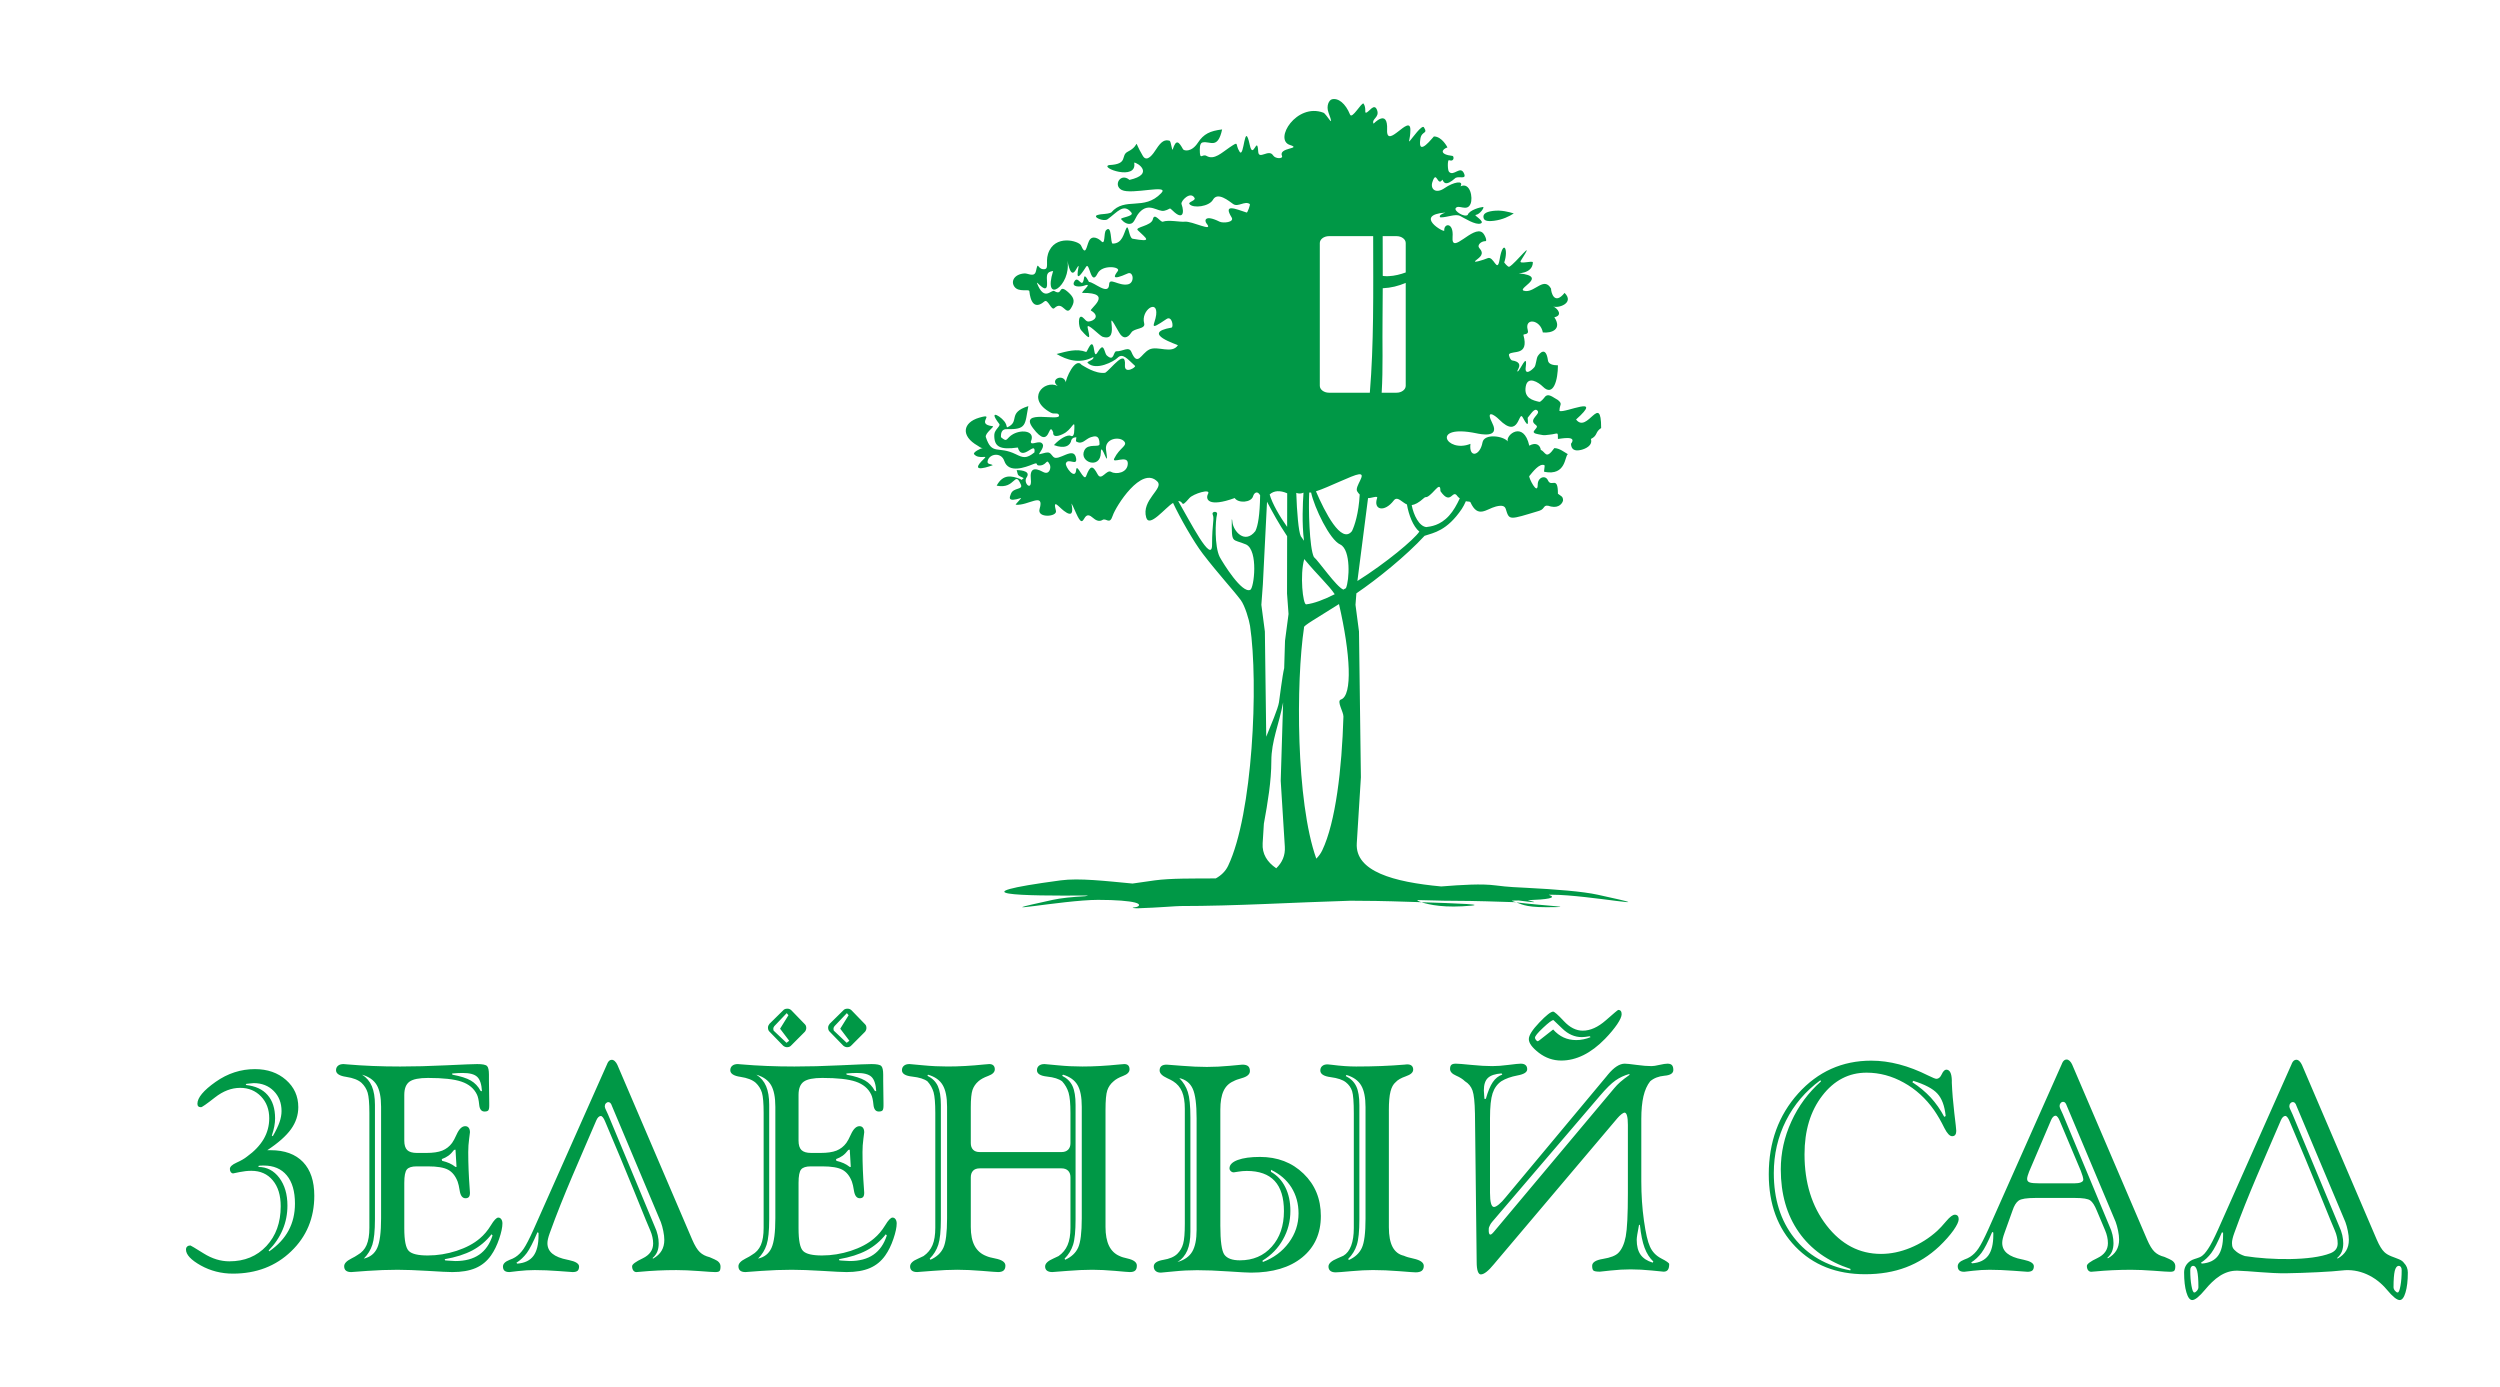
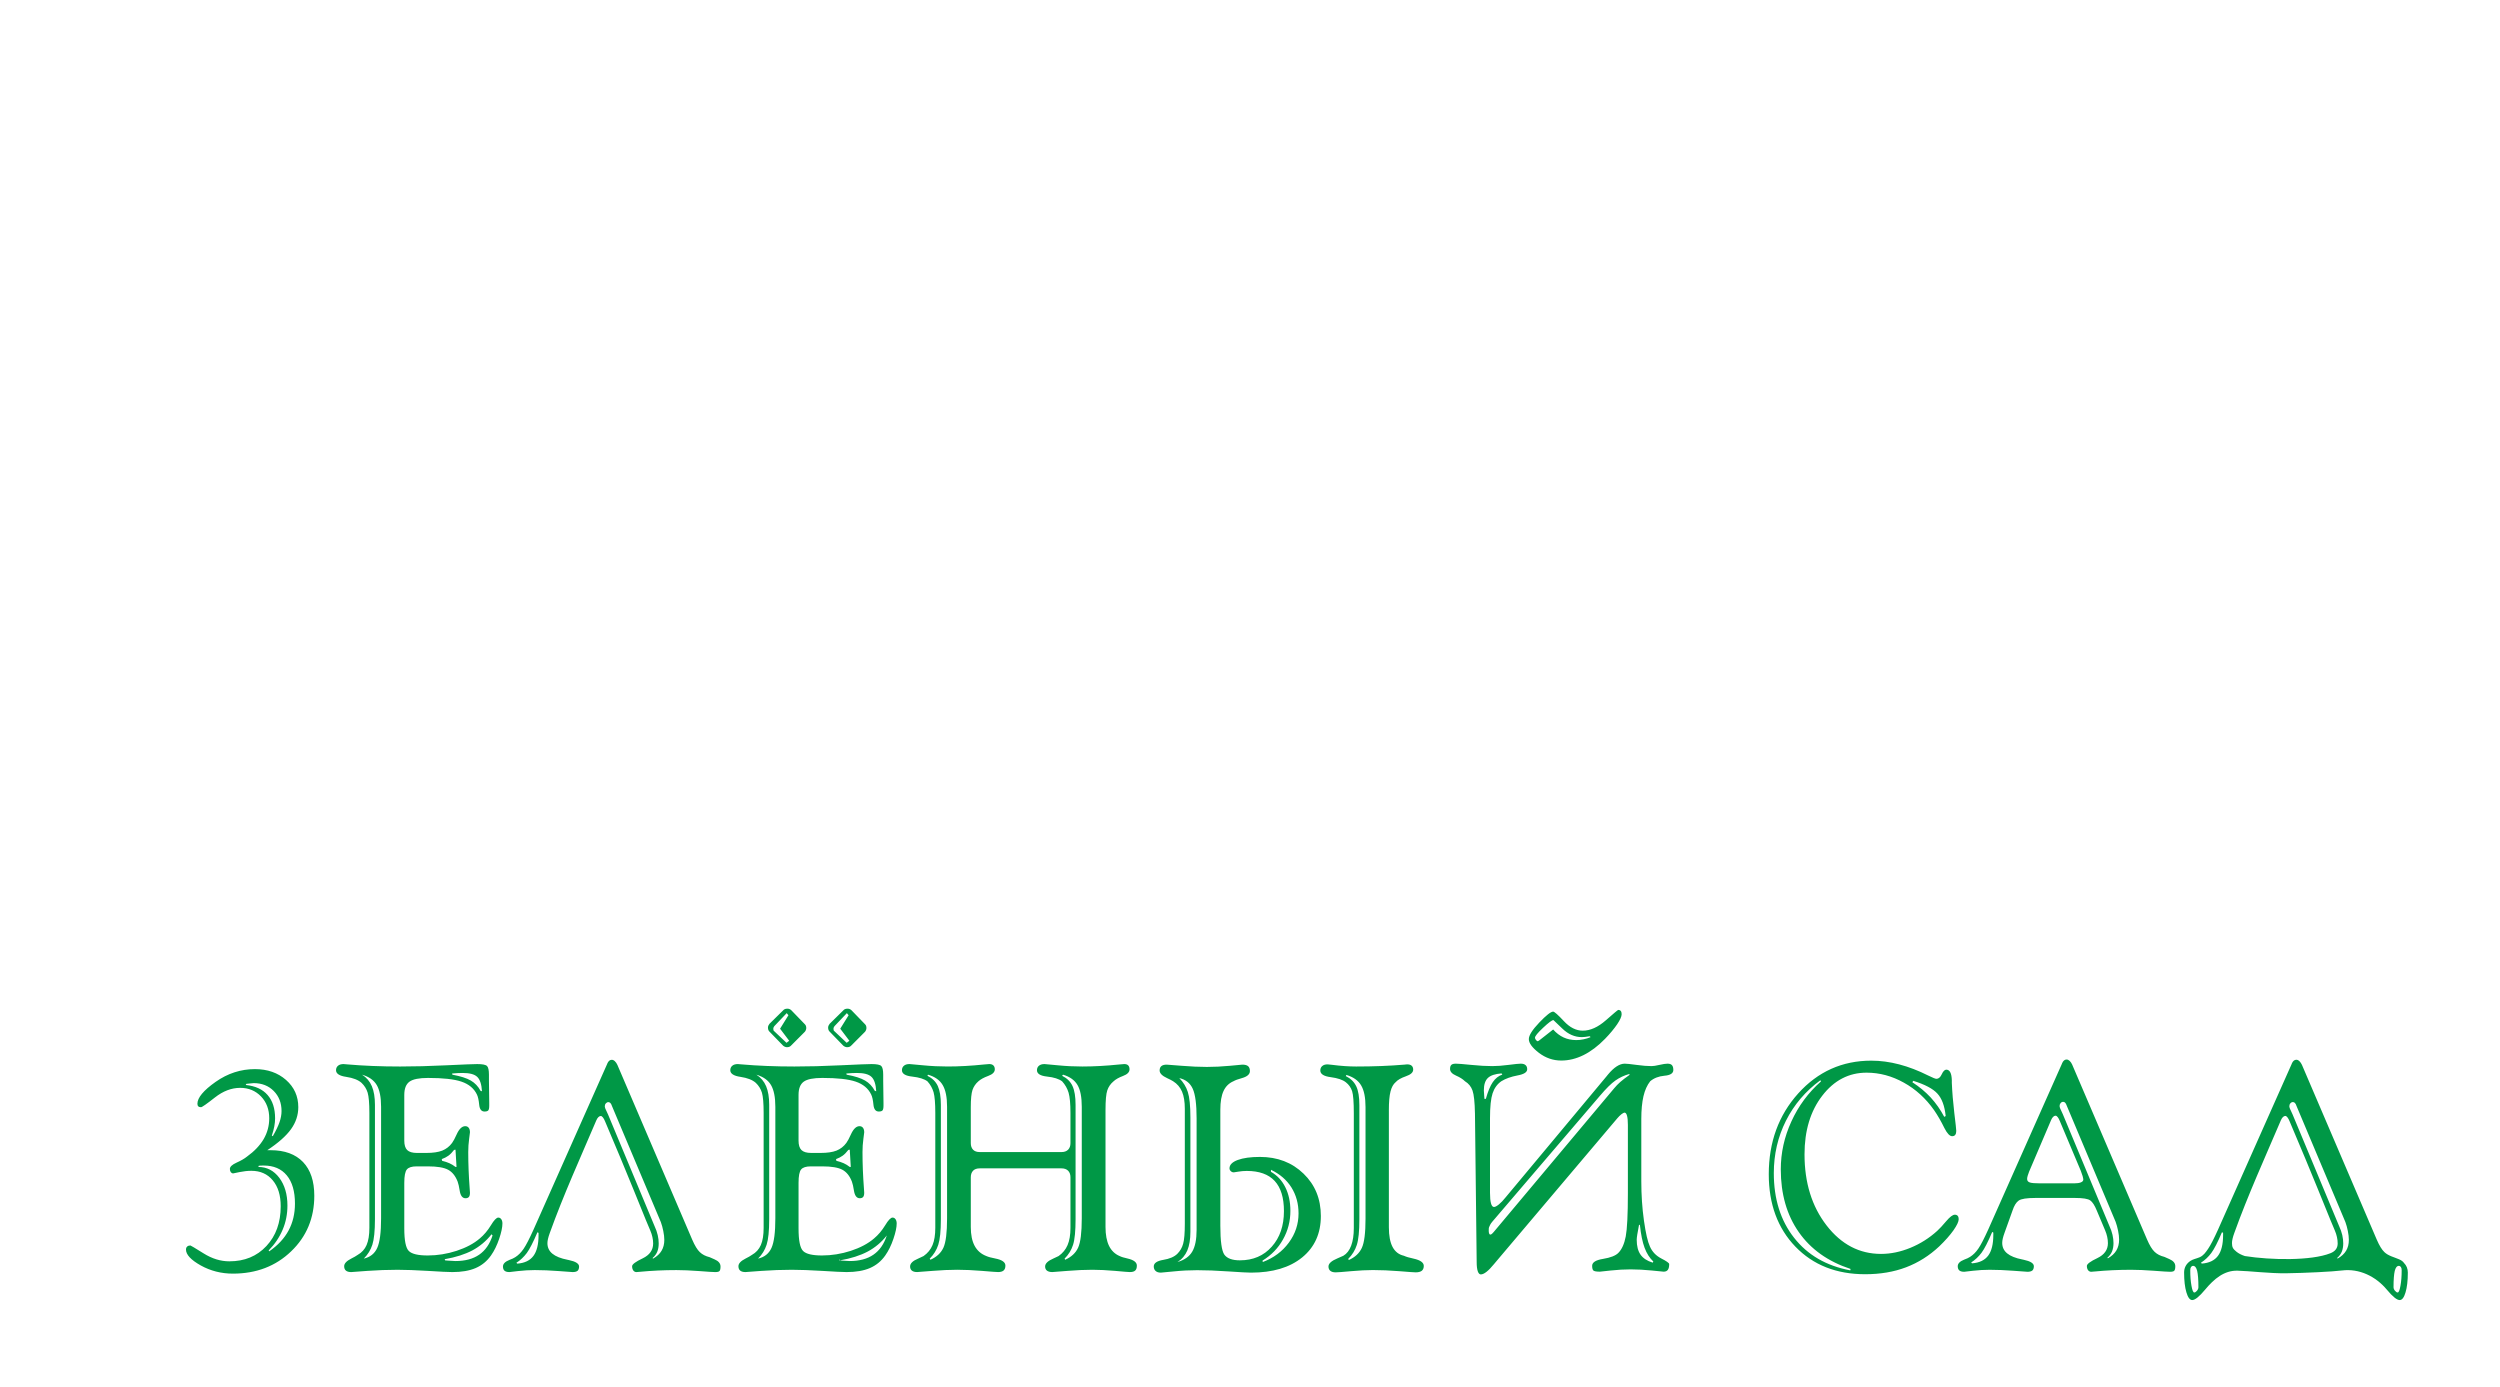
<svg xmlns="http://www.w3.org/2000/svg" xml:space="preserve" width="1763px" height="978px" style="shape-rendering:geometricPrecision; text-rendering:geometricPrecision; image-rendering:optimizeQuality; fill-rule:evenodd; clip-rule:evenodd" viewBox="0 0 1763 977.84">
  <defs>
    <style type="text/css">  .fil0 {fill:#009846}  </style>
  </defs>
  <g id="Слой_x0020_1">
    <g id="_2274304557152">
-       <path class="fil0" d="M923.27 347.27c-0.62,10.91 0.09,39.07 3.27,45.45 3.32,2.75 15.87,21.09 20.81,22.99 0.6,-0.33 1.21,-0.68 1.81,-1.02 2.39,-5.34 3.66,-26.96 -3.97,-30.77 -7.44,-3.19 -18.3,-26.04 -20.61,-36.69 -0.44,0.05 -0.87,0.04 -1.31,0.04zm-31.99 233.56c2.73,-14.97 5.27,-29.99 5.27,-44.25 0,-14.07 5.39,-25.71 8.31,-41.34l-1.7 55.29 2.9 46.49c0.39,6.17 -1.84,11.16 -6.05,15.22 -6.46,-4.41 -10.06,-10.14 -9.59,-17.65l0.86 -13.76zm14.32 -109.71c-1.25,4.97 -3.21,21.16 -3.67,24.09 -0.73,4.61 -5.62,15.91 -8.98,24.25l-0.96 -74.17 -2.48 -18.84 1.06 -14.45 2.93 -58.24c3.93,7.42 8.25,15.44 14.18,24.29l-0.07 40.42 1.06 14.46 -2.48 18.84 -0.59 19.35zm-74.73 -117.86c8.11,13.94 23.88,45.02 23.88,30.78 0,-15.43 1.78,-18.12 0.48,-21.18 -1.06,-2.52 3.75,-2.73 3.01,-0.14 -1.23,4.34 -1.84,22.51 1.91,30 2.51,4.54 15.64,25.88 21.55,23.16 2.64,-1.21 5.82,-27.61 -2.9,-31.96 -10.17,-4.36 -10.17,0 -10.17,-17.44 0.04,-0.23 0.2,-1.19 0.5,1.77 0.63,6.15 8.68,15.76 16.15,6.2 1.86,-3.77 3.15,-11.43 3.37,-25.28 -1.9,-3.44 -4.24,-1.81 -4.96,0.68 -1.3,4.55 -10.44,5.14 -12.98,1.29 -18.5,6.74 -20.89,0.98 -18.76,-3.01 2.12,-3.96 -10.59,0.06 -13.16,3.01 -6.74,7.71 -3.33,2.29 -7.92,2.12zm76.86 -5.46l-0.04 23.69c-5.24,-7.37 -10.52,-16.45 -12.33,-22.89 3.02,-2.75 7.33,-3.03 12.37,-0.8zm20.52 257.64c-14.39,-40.28 -14.36,-124.88 -8.64,-163.04 -1.09,-0.96 9.69,-6.96 24.64,-16.49 8.11,35.05 9.72,64.56 1.34,67.33 -3.17,1.04 1.9,8.72 1.8,12.04 -1.09,36.84 -5.51,74.54 -14.93,94.28 -1.05,2.2 -2.47,4.14 -4.21,5.88zm101.2 -254.1c-2.05,4.45 -4.52,8.89 -7.58,12.25 -6.37,7.01 -12.95,7.59 -16.05,8.03 -5.02,-0.56 -8.95,-8.34 -10.29,-15.51 2.19,-0.27 4.94,-1.61 8.64,-4.97 2.02,-1.84 0.98,1.77 8.11,-6.01 4.23,-4.62 3.2,0.71 3.61,1.29 7.45,10.55 8.27,-2.08 11.9,3.43 0.44,0.66 1.09,1.07 1.66,1.49zm-37.28 4.33c1.23,7.28 4.36,15.56 8.76,19.14 -3.9,5.76 -23.43,22.06 -43.69,34.83l7.51 -58.46c2.14,0.16 7.1,-2 6.41,-0.04 -2.93,8.36 5.11,10.42 11.73,1.71 2.59,-3.41 5.98,1.53 9.28,2.82zm-50.92 63.3c-7.63,3.85 -14.68,6.54 -20.18,7.15 -2.26,0 -4.51,-20.67 -1.32,-31.94 9.61,11.6 17.38,18.51 21.5,24.79zm-21.67 -37.71l-2.26 -3.22c-1.57,-3.19 -2.74,-16.82 -3.19,-30.54 1.77,0.67 3.48,0.61 5.1,-0.17 -0.5,7.12 -1.22,21.94 0.35,33.93zm39.29 -32.59c-0.62,-0.6 -1.21,-1.34 -1.77,-2.25 -2.09,-3.38 7.17,-12.77 1.08,-12.02 -4.45,0.54 -21.32,9.18 -30.16,12 6.23,14.54 17.91,37.62 25.39,28.05 1.79,-3.64 4.75,-12.42 5.46,-25.78zm108.65 -198.24c-3.26,2.13 -7.93,4.4 -13.82,5.17 -5.88,0.76 -7.3,-0.48 -7.55,-2.39 -0.25,-1.91 0.77,-3.79 6.65,-4.55 5.89,-0.77 11.12,0.7 14.72,1.77zm-92.45 16.02c0,9.26 0.04,18.63 0.05,28.03 0.34,0.05 0.69,0.1 1.03,0.13 0.95,0.09 2,0.1 3.14,0.06 4.18,-0.17 8.47,-1.3 12.03,-2.62l0 -20.74c0,-2.68 -2.91,-4.86 -6.48,-4.86l-9.77 0zm16.25 32.99c-5.45,2.21 -10.17,3.46 -16.21,3.75 -0.01,7.14 -0.04,14.3 -0.14,21.42 -0.24,17.59 0.44,35.13 -0.61,52.25l10.48 0c3.57,0 6.48,-2.19 6.48,-4.87l0 -72.55zm-25.31 77.42c1.4,-17.05 2.01,-34.66 2.26,-52.37 0.26,-19.43 0.1,-38.94 0.09,-58.04l-31.14 0c-3.57,0 -6.49,2.18 -6.49,4.86l0 100.68c0,2.68 2.92,4.87 6.49,4.87l28.79 0zm111.45 357.9c8.68,2.1 3.56,1.48 -6.56,0.18 -1.54,0.04 -3.13,0.07 -4.77,0.09 0.39,0.32 1.1,0.63 2.14,0.93 4.27,1.24 6.39,3.71 21.82,3.71 24.2,0 1.13,-0.71 -22.15,-3.54 -14.44,-0.48 -28.08,-0.86 -31.21,-0.86 -12.29,0 -24.75,-0.26 -37.31,-0.64 0.13,0.33 0.6,0.67 1.42,0.99 3.55,1.4 13.44,4.33 30.27,3.43 23.37,-1.25 -4.52,-2.09 -30.51,-2.95 -14.08,-0.47 -27.2,-0.83 -30.27,-0.83 -5.95,0 -11.95,-0.06 -17.97,-0.16 -40.38,1.19 -81,3.75 -119.92,3.75 -3.04,0 -15.51,1.12 -29.47,1.56 -2.44,0.08 -6.44,-0.21 -2.46,-0.72 2.8,-0.35 4.55,-2.13 -0.15,-3.32 -4.25,-1.07 -12.97,-1.88 -26.04,-1.88 -24.7,0 -85.69,11.75 -31.96,0 5.91,-1.29 13.84,-2.06 23.01,-2.58l1.9 -0.5c-46.36,0.39 -95.82,-0.41 -19.23,-10.68 13,-1.74 31.77,0.49 50.62,2.25 4.52,-0.69 9.75,-1.44 15.77,-2.25 11.23,-1.5 26.76,-1.28 42.93,-1.36 3.87,-2.14 6.86,-5.03 8.71,-8.89 17.35,-36.36 21.55,-128.56 15.46,-169.2 -0.61,-4.03 -3.56,-14.25 -6.58,-18.25 -5.76,-7.63 -15.71,-18.26 -26.71,-32.59 -6.48,-8.44 -16.26,-25.72 -21,-35.87 -5.37,3.17 -16.72,17.87 -18.93,10.29 -3.59,-12.27 12.55,-20.49 7.96,-25.26 -11.22,-11.69 -29.49,17.55 -31.59,23.98 -2.21,6.77 -4.48,1.32 -7.21,3 -2.27,1.4 -4.67,0.4 -7.03,-1.72 -7.4,-6.64 -5.24,11.03 -11.55,-3 -8.25,-18.39 3.46,7.6 -8.65,-1.72 -3.92,-3.01 -7.91,-8.8 -5.59,0 1.11,4.26 -13.52,5.38 -11.54,-1.29 3.67,-12.39 -8.12,-2.14 -16.78,-3 -0.72,-0.07 4.68,-5.06 3.61,-4.72 -9.93,3.16 -7.95,-0.64 -7.03,-3.01 1.78,-4.59 8.66,-2.65 7.03,-6.44 -4.55,-10.54 -3.71,3.54 -17.1,0.71 4.55,-8.4 10.57,-6.94 16.35,-4.79 1.55,0.57 0.38,1.5 2.74,-0.51 -5.33,-2.38 -3.73,-2.17 -4.97,-5.66 0,0 10.68,-0.16 7.01,5.13 -2.76,3.95 3.95,10.43 2.97,1.24 -0.78,-7.39 2.36,-8.48 8.51,-5.13 4.74,2.59 5.93,-3.02 4.89,-5.07 -2.48,-4.9 -1.8,-0.03 -6.53,0.53 -4.5,0.53 -0.7,-2.72 -5.25,-0.89 -5.55,2.25 -17.31,6.73 -20.34,-2.3 -2.14,-6.35 -10.48,-5.17 -11.73,0 -0.63,2.64 2.41,2 3.61,3.01 0,0 -18.75,7.27 -5.95,-4.72 2.89,-2.71 -3.93,0.9 -7.21,-3.01 -1.09,-1.29 4.68,-4.29 6.13,-4.29 -1.45,0 -2.56,-1.12 -3.61,-1.72 -12.17,-6.91 -10.51,-16.35 1.08,-19.75 12.47,-3.64 -3.41,4.57 9.56,6.01 1.54,0.18 -5.77,5.02 -4.87,7.73 4.38,13.13 8.52,5.85 21.1,12.02 5.22,2.56 7.5,3.28 13.17,-1.29 1.14,-9.11 -8.66,7.33 -11.73,-3.43 -12.47,1.75 -16.83,-0.34 -16.59,-9.01 0.11,-3.74 4.87,-6.22 3.43,-7.73 -8.91,-11.63 2.85,-4.55 4.69,0 0.56,0.82 0.48,2.68 1.13,2.45 9.13,-4.02 -0.31,-10.19 14.75,-14.91 -2.45,13.39 -1.19,16.58 -15.29,16.26 -2.5,-0.06 -4.22,1.32 -4.02,5.64 4.88,4.27 3.51,0.58 8.62,-2.17 6.65,-3.58 15.8,-1.96 12.48,5.18 -0.34,3.75 6.5,-1.86 8.4,2.09 1.25,2.61 -3.92,7.37 -2.26,6.92 7.13,-1.93 6.65,-1.74 9.55,1.72 3.48,4.13 14.8,-8.25 16.23,1.29 0.85,5.65 -5.73,-0.69 -7.21,3.43 -0.79,2.19 6.62,12.23 7.21,4.72 0.45,-5.66 5.41,8.56 7.04,4.29 3,-7.86 4.67,-7.73 8.11,-1.28 2.73,5.1 6.19,-3.67 9.56,-1.72 3.51,2.03 11.73,0.71 11.73,-6.01 0,-6.25 -11.57,0.6 -9.56,-3.43 3.84,-7.74 9.63,-8.93 7.03,-12.02 -3.23,-3.84 -14.04,-2.16 -12.81,6.01 2.56,16.85 -3.58,-7.51 -3.69,1.86 -0.14,12.24 -15.83,6.68 -11.54,-1.71 2.56,-5.02 10.64,-1.6 10.64,-4.3 0,-6.72 -3.56,-5.63 -6.05,-4.87 -3.92,1.21 -6.03,5.68 -10.46,3.01 -0.4,-0.25 0.42,-3.12 0,-3.01 -0.56,0.46 -2.04,-0.29 -3.35,1.94 -0.6,3.99 -4.6,6.59 -12.3,3.65 3.87,-4.33 9.5,-7.59 11.78,-6.55 0.92,0.42 1.97,0.59 2.43,-2.16 0.82,-10.96 -0.44,-4.12 -5.77,-0.31 -2.3,1.64 -9.44,4.98 -8.97,0 -3.69,-8.91 -1.7,13.86 -14.3,-3.01 -10.29,-13.78 19.64,-4.2 18.4,-9.01 -0.57,-2.19 -3.3,-0.5 -5.59,-1.72 -18.26,-9.7 -5.05,-23.69 4.67,-18.93 -6.01,-4.54 4.03,-9.19 5.79,-2.53 -0.35,-2 6.43,-18.24 11.11,-12.32 1.29,0.62 9.56,6.51 16.56,5.55 4.16,-2.56 14.79,-17.68 13.95,-5.27 -0.45,6.56 8.12,1.28 7.11,0.38 -5.28,-4.72 -8.64,-9.46 -12.45,-5.55 -2.25,2.31 -15.06,9.33 -20.95,3.47 -1.07,-1.06 4.89,-1.94 3.97,-4.12 -9.72,5.07 -18.58,2.1 -25.89,-2.16 7.57,-1.91 14.08,-3.98 20.84,-1.44 0.81,0.3 4.27,-11.14 5.59,-1.72 1.02,7.33 2.48,0.57 5.05,-1.29 2.13,-1.54 2.54,4.18 3.88,5.42 5.45,5 4.53,-2.96 6.8,-2.87 4.5,0.18 8.81,-3.79 10.6,0.46 4.51,10.73 6.69,1.24 12.62,-1.72 5.87,-2.93 15.82,3.51 20.2,-3.01 0.22,-0.32 -26.99,-8.59 -4.51,-12.44 1.62,-0.28 0.39,-8.74 -3.6,-6.01 -13.47,9.19 -7.98,3.74 -7.22,-3.01 1.3,-11.46 -10.98,-3.2 -8.47,6.01 1.14,4.22 -6.97,3.24 -9.02,6.44 -2.76,4.32 -5.99,4.79 -8.66,0 -12.44,-22.34 2.39,7.68 -11.72,3 -1.96,-0.65 -11.36,-10.73 -10.46,-6.43 1.45,6.92 2.65,10.06 -4.69,1.71 -1.79,-2.03 -2.42,-11.39 1.08,-9.01 1.6,1.09 2.46,3.26 4.51,3 3.93,-0.49 7.8,-3.98 1.44,-7.72 -1.56,-0.93 16.61,-12.68 -5.95,-12.45 -1.95,0.02 8.17,-7.67 1.27,-5.15 -2.79,1.02 -9.09,1.19 -7.22,-2.58 2.89,-5.82 5.67,6.32 7.04,-3 0.47,-3.25 3.42,3 3.42,3 3.61,0 13.93,10.02 14.25,1.72 0.2,-5.19 6.63,1.24 13.17,0 5.09,-0.97 3.94,-9.5 0,-7.73 -12.25,5.5 -9.44,1.6 -7.04,-1.71 2.23,-3.09 -11.12,-4.66 -14.25,1.71 -4.79,9.78 -5.66,-8.55 -8.11,-4.72 -4.49,7.02 -7.53,10.69 -5.25,-0.29 -0.9,-1.93 -4.55,13.68 -7.92,-4 2.9,17.69 -17.78,31.84 -10.1,7.3 -4.82,0.66 -4.58,2.72 -4.28,8.42 0.51,9.8 -8.25,-2.72 -7.04,0.33 5.21,13.12 9.95,4.03 12.22,5.41 6.31,3.83 2.22,-6.22 10.28,1.29 4.47,4.15 3.74,6.91 1.45,10.73 -3.72,6.2 -5.74,-5.83 -11.73,0 -2.17,2.11 -4.56,-6.83 -7.03,-4.72 -9.64,8.25 -10.48,-6.53 -10.64,-7.3 -0.33,-1.58 -7.48,1.01 -10.46,-3 -2.82,-3.81 -0.24,-8.92 7.03,-9.45 2.53,-0.18 7.06,3.1 8.12,-1.71 1.58,-7.23 0.92,-1.76 4.87,-1.29 4.92,0.58 1.66,-4.61 3.61,-10.73 4.52,-14.25 21.91,-9.14 23.26,-6.01 3.38,7.79 3.78,0.94 5.59,-3.01 2.21,-4.82 7.13,-1.6 8.66,0 3.13,3.3 1.6,-5.89 3.42,-7.72 4.32,-4.35 2.89,9.44 4.69,9.44 6.83,0 7.76,-7.16 9.56,-10.73 1.71,-3.4 1.86,6.82 4.51,7.3 14.39,2.57 9.8,0.01 3.61,-6.01 -2.34,-2.28 9.63,-2.92 10.64,-7.73 1.07,-5.12 5.39,2.32 7.03,1.72 4.07,-1.49 12.4,0.36 15.33,0 5.24,-0.66 20.98,7.88 15.51,1.28 -1.66,-1.99 -1.4,-6.56 9.2,-1.28 2.47,1.22 10.61,0.45 8.48,-3.01 -6.18,-10 2.61,-6.04 10.64,-3.43 0.53,0.17 2.68,-5.64 2.16,-6.01 -3.49,-2.5 -8.26,2.42 -11.72,0 -2.98,-2.09 -10.96,-8.89 -14.25,-3.01 -2.69,4.82 -14.01,6.25 -16.59,3.01 -1.19,-1.49 4.68,-2.37 3.61,-4.29 -2.87,-5.16 -9.94,2.22 -9.2,4.29 2.36,6.63 0.7,11.46 -6.14,4.72 -2.83,-2.79 -1.29,-1.15 -5.95,0 -4.65,1.15 -10.81,-6.39 -17.67,1.29 -2.77,3.1 -3.27,6.84 -5.59,7.72 -2.55,0.97 -5.28,-0.7 -7.21,-3 -1.09,-1.29 9.44,-1.92 7.21,-4.72 -5.5,-6.9 -10,-0.14 -16.77,4.72 -2.79,2 -11.32,-1.75 -7.04,-3.01 3.4,-0.99 5.96,-0.3 9.56,-1.71 9.81,-11.45 23.11,-0.82 35.35,-13.74 6.2,-6.54 -20.82,1.37 -27.88,-2.17 -6.28,-3.14 -0.89,-12.54 5.44,-7.12 17.84,-4.03 5.68,-12.32 3.32,-12.17 2.44,13.26 -24.94,3.48 -17.67,1.72 13.92,-0.64 7.76,-6.74 13.17,-9.45 10.15,-5.09 2.59,-10.43 10.63,3.01 2.96,4.93 7.36,-1.57 9.38,-4.73 3.77,-5.88 6.21,-6.89 9.38,-6 1.25,0.34 1.71,7.99 2.34,6 2.37,-7.34 4.26,-5.36 7.22,0 0.6,1.09 5.9,2.41 10.49,-4.61 4.09,-6.24 8.56,-8.29 17.09,-9.36 -3.12,14.39 -8.42,8.03 -13.7,9.16 -1.2,0.25 -2.06,1.47 -2.06,5 0,8.34 1.65,2.72 4.77,4.54 5.43,3.16 10.85,-2.43 16.23,-6.01 7.23,-4.81 3.56,-2.38 7.04,3 3.38,5.23 3.28,-23.08 7.21,-4.72 2.36,11.04 5.25,-7.58 5.95,4.72 0.35,6.06 7.46,-2.18 10.46,2.58 1.7,2.69 7.24,2.48 6.31,0.43 -2.74,-6.11 14.43,-4.91 5.6,-7.73 -11.6,-3.7 4.66,-29.92 23.62,-22.75 2.17,0.82 8.42,12.94 3.61,0 -1.83,-4.91 0.37,-8.91 2.34,-9.44 4.5,-1.21 9.67,2.96 12.81,10.73 1.45,3.6 8.07,-8.79 9.55,-7.73 2.01,3.09 0.64,6.46 1.62,6.44 2.14,-0.06 5.89,-7.51 7.94,-1.72 1.83,5.13 -4.17,6.06 -2.52,9.45 0.03,0.05 10.21,-10.91 9.56,4.29 -0.63,14.54 16.41,-11.56 16.41,0 0,7.22 -2.09,9.69 -0.02,7.43 1.24,-1.35 8.24,-11.31 9.58,-9.15 3.07,4.97 -1.62,2.29 -2.53,8.16 -2.12,13.69 9.2,-1.72 9.56,-1.72 5.77,0 9.56,7.73 9.56,7.73 -3.91,1.29 -6.12,4.91 3.61,6.01 0.94,0.1 1.52,4.38 -2.53,3 -1.13,-0.38 -1.03,7.01 0,8.16 3.3,3.67 8.06,-4.85 10.64,1.29 1.83,4.34 -3.34,1.69 -5.95,3 -7.29,6.49 -8.35,3.07 -9.38,1.29 -3.49,5.44 -4.01,-7.52 -7.03,1.72 -1.6,4.9 2.35,8.64 8.79,4.13 5.67,-3.98 13.67,-5.78 11.05,-1.13 6.76,-3.25 8.99,8.02 7.03,12.45 -2.52,5.68 -8.51,-0.09 -10.46,3 -1.21,1.92 6.07,6.56 8.48,4.72 1.22,-3.58 9.17,-5.56 10.84,-5.63 1.3,-0.06 -2.04,5.24 -5.25,5.63 -1.44,0.18 6.95,4.69 3.6,6.01 -3.55,1.41 -11.76,-3.93 -14.52,-5.32 -3.35,-1.69 -8.92,1.03 -13.79,1.03 0,0 -2.62,-1.22 3.43,-3.43 -22.73,1.78 -0.7,14.47 -0.82,12.73 -0.37,-5.25 6.73,-6.1 5.87,4.44 -1.11,13.38 14.41,-8.48 21.1,-3.01 1.69,1.38 3.46,6.01 2.16,6.01 -3.5,0 -6.02,3.06 -4.51,4.73 4.05,4.46 0.62,6.42 -2.52,9.01 -2.44,2.01 5.7,-0.53 8.47,-1.72 4.44,-1.89 6.75,11.31 8.48,0.86 2.43,-14.65 6.49,-7.3 3.25,2.15 0,0 2.54,3.52 3.6,3 4.2,-2.07 19.52,-22.06 8.12,-4.29 -2.01,3.13 8.54,-0.44 8.48,1.29 -0.32,8.55 -12.31,7.44 -9.56,7.72 21.85,2.29 -4.88,11.7 4.51,12.45 6.73,0.54 13.02,-10.28 17.85,-1.72 0,2.58 2.34,12.02 9.56,3.01 7.43,7.4 -5.12,11.28 -8.3,9.44 3.6,1.51 7.18,6.52 1.08,7.73 5.58,8.45 -1.73,11.38 -8.11,10.73 -1.71,-9.28 -13.18,-10.56 -10.64,-1.72 1.09,3.79 -3.35,2.47 -3.04,3.59 4.14,14.99 -7.69,10.63 -10.11,13.44 -0.54,0.64 0.88,4.22 2.17,4.43 9.72,1.53 1.97,8.05 3.94,7.73 1.45,-0.23 7.08,-14.23 5.6,-3 -0.79,5.96 3.87,2.68 6.13,0 1.13,-1.35 1.37,-6.21 2.34,-7.73 1.14,-1.77 5.75,-7.59 7.22,3.01 0.35,2.58 3.42,3.43 7.03,3.43 0,10.12 -3.09,22.62 -10.64,15.02 -2.96,-2.97 -10.75,-7.97 -12.08,0 -1.38,8.18 5.04,9.69 9.55,10.74 1.08,0.24 3.61,-3.01 3.61,-3.01 2.59,-3.83 6.2,0.03 9.56,1.72 3.61,3 1.08,3 1.08,7.72 3.99,1.68 31.6,-11.73 11.72,6.01 7.89,10.43 17.68,-19.56 17.68,6.01 -4.51,3.01 -2.17,5.15 -7.22,7.73 1.45,4.72 -4.04,7.03 -7.03,7.73 -4.5,1.04 -6.82,-0.3 -7.03,-4.3 4.84,-6.34 -7.84,-3.43 -9.2,-3.43 0,-5.58 0.27,-3.64 -6.13,-3 -2.45,0.24 -3.44,0.62 -5.95,0 -1.56,-0.39 -6.6,-0.63 -4.51,-3.01 2.84,-3.25 1.86,-2.93 0,-4.72 -3.5,-3.37 4.07,-6.7 2.34,-9.02 -2.12,-2.84 -4.83,2.25 -7.03,4.72 -0.37,0.41 1.71,9.82 -3.43,0 -3.21,-6.13 -2.17,16.02 -16.77,1.29 -3.46,-3.48 -9.82,-7.33 -4.7,2.81 5.34,10.59 -8.76,7.46 -11.31,6.93 -32.82,-6.76 -21.13,14.27 -4.19,7.43 -1.29,10.27 6.78,8.61 8.48,-0.95 1.16,-6.53 14.64,-4.7 17.85,-0.76 -1.71,-4.49 11.12,-14.95 15.15,3 5.03,-2.87 7.82,-0.04 8.12,3.01 3.49,1.34 3.42,7.29 9.55,-1.29 3.61,0 7.22,3 9.56,4.29 -2.36,1.06 -1.01,15.47 -16.59,12.45 -0.66,-0.13 0.65,-4.44 0,-4.72 -3.55,-1.55 -8.33,4.98 -10.64,7.72 -0.64,0.77 5.95,14.26 5.95,6.01 0,-5.15 5.37,-7.09 7.22,-3 2.39,5.29 7.03,-3.74 7.03,9.44 2.16,1.72 3.61,1.72 3.61,4.72 -0.29,1.69 -2.63,5.57 -8.48,4.3 -6.13,-2.15 -3.65,1.61 -8.3,3 -21.45,6.46 -21.07,6.93 -23.62,-1.29 -0.61,-1.95 -2.33,-2.94 -7.03,-1.71 -6.79,1.77 -12.6,8.6 -17.86,-3.01 -0.3,-0.66 -1.87,-0.37 -3.24,-0.75 -0.95,2.12 -1.92,4.01 -2.86,5.41 -10.49,15.53 -19.81,16.83 -26.27,18.99 -12.82,13.94 -33.31,30.55 -48.08,40.56l-0.63 8.1 2.47 18.84 1.34 102.81 -2.9 46.49c-1.24,19.86 25.91,27.36 59.52,30.47 14.75,-1.15 28.49,-2.04 38.4,-0.73 8.98,1.19 15.88,1.38 21.68,1.69 20.71,1.08 39.39,2.49 50.39,4.89 53.73,11.75 -7.27,0 -31.97,0 -0.92,0 -1.82,0.01 -2.69,0.02 6.47,2.23 -1.07,3.33 -14.69,3.83z" />
-       <path class="fil0" d="M182.49 822.03l-0.31 0.83c5.99,0 10.92,2.55 14.77,7.64 3.83,5.13 5.75,11.64 5.75,19.59 0,6 -1.1,11.64 -3.34,16.94 -2.23,5.31 -5.5,10.23 -9.91,14.71l0.41 0.62c6.13,-4.24 10.68,-9.16 13.67,-14.74 3,-5.58 4.48,-11.88 4.48,-18.94 0,-8.6 -1.93,-15.25 -5.75,-19.86 -3.83,-4.65 -9.27,-6.96 -16.32,-6.96 -0.9,0 -1.59,0 -2.14,0.04 -0.55,0.03 -0.96,0.06 -1.31,0.13zm1508.35 89.35c0.76,0 1.41,-1.58 1.96,-4.72 0.58,-3.1 0.86,-6.78 0.86,-11.01 0,-0.93 -0.17,-1.69 -0.55,-2.24 -0.38,-0.52 -0.86,-0.8 -1.45,-0.8 -1.34,0 -2.3,1.21 -2.89,3.59 -0.55,2.37 -0.86,6.19 -0.86,11.43 0,0.89 0.34,1.72 1.03,2.55 0.66,0.79 1.31,1.2 1.9,1.2zm-143.45 0c-0.76,0 -1.41,-1.58 -1.96,-4.72 -0.59,-3.1 -0.86,-6.78 -0.86,-11.01 0,-0.93 0.17,-1.69 0.55,-2.24 0.38,-0.52 0.86,-0.8 1.45,-0.8 1.34,0 2.3,1.21 2.89,3.59 0.55,2.37 0.86,6.19 0.86,11.43 0,0.89 -0.35,1.72 -1.03,2.55 -0.66,0.79 -1.31,1.2 -1.9,1.2zm100.73 -24.31l0.41 0.38c2.68,-1.55 4.68,-3.37 5.96,-5.54 1.27,-2.14 1.92,-4.68 1.92,-7.65 0,-1.82 -0.24,-3.92 -0.72,-6.26 -0.48,-2.34 -1.03,-4.44 -1.72,-6.27l-34.4 -81.7c-0.38,-1.14 -0.79,-1.93 -1.2,-2.31 -0.42,-0.41 -0.86,-0.62 -1.41,-0.62 -0.66,0 -1.24,0.27 -1.76,0.86 -0.52,0.59 -0.76,1.27 -0.76,2.07 0,0.82 0.52,2.2 1.52,4.13 0.34,0.76 0.58,1.31 0.79,1.72l32.78 78.67c1.03,2.17 1.75,4.27 2.24,6.37 0.48,2.07 0.68,4.03 0.68,5.86 0,2.2 -0.34,4.16 -1.03,5.85 -0.72,1.69 -1.82,3.17 -3.3,4.44zm-65.05 -1.38c18.38,2.9 46.8,3.42 60.37,-2 3.24,-1.29 5.09,-3.47 5.09,-6.91 0,-1.48 -0.17,-3 -0.52,-4.51 -0.31,-1.52 -0.82,-3.03 -1.48,-4.58l-3.48 -8.29 0.01 0c-5.77,-14.09 -11.39,-28.25 -17.3,-42.29l-0.22 -0.55 -0.01 0 -10.88 -25.83c-0.48,-1.24 -1,-2.16 -1.52,-2.82 -0.55,-0.69 -1.03,-1.03 -1.51,-1.03 -0.62,0 -1.17,0.27 -1.72,0.82 -0.55,0.52 -1,1.28 -1.41,2.21 -11.22,26.31 -23.24,52.72 -32.89,79.6 -0.55,1.48 -0.93,2.79 -1.2,3.93 -0.28,1.13 -0.41,2.2 -0.41,3.13 0,3.03 0.83,4.15 3.14,6.05 1.48,1.22 3.46,2.25 5.94,3.07zm68.45 10.17c-6.45,0.83 -26.2,1.79 -39.14,1.97 -11.98,0.18 -26.06,-1.64 -34.54,-1.83 -9.31,-0.2 -16.38,5.66 -22.84,13.42 -4.05,4.86 -7.06,7.3 -9.02,7.3 -1.69,0 -3.06,-1.79 -4.13,-5.41 -1.07,-3.58 -1.62,-8.26 -1.62,-13.98 0,-3.41 1.45,-6.13 4.34,-8.16 1.82,-1.27 4.16,-1.61 6.56,-2.61 2.71,-1.13 4.36,-3.54 6.02,-5.96 1.75,-2.55 4.06,-7.03 6.95,-13.43l52.06 -117.1 0 -0.1c0.8,-1.83 1.86,-2.72 3.21,-2.72 0.75,0 1.48,0.34 2.17,1 0.72,0.68 1.3,1.55 1.79,2.61l52.74 123.2c1.83,4.23 3.62,7.19 5.41,8.85 2.77,2.66 6.86,3.54 10.33,5.06 1.63,0.69 2.78,1.55 3.47,2.57 1.81,1.83 2.72,4.1 2.72,6.79 0,5.72 -0.55,10.4 -1.62,13.98 -1.07,3.62 -2.44,5.41 -4.13,5.41 -1.96,0 -4.97,-2.44 -9.02,-7.3 -7.84,-9.41 -19.5,-15.12 -31.71,-13.56zm-84.59 -26.97c-2.96,6.99 -5.48,11.88 -7.51,14.64 -2.06,2.75 -4.51,5.06 -7.33,6.88l0.62 0.59c5.16,-0.38 8.98,-2.21 11.39,-5.44 2.41,-3.24 3.62,-8.13 3.62,-14.64l0 -1.61 -0.79 -0.42zm-1106.76 18.22l0.42 0.38c2.68,-1.55 4.68,-3.37 5.95,-5.54 1.28,-2.14 1.93,-4.69 1.93,-7.65 0,-1.82 -0.24,-3.92 -0.72,-6.26 -0.48,-2.34 -1.03,-4.44 -1.72,-6.27l-34.4 -81.7c-0.38,-1.14 -0.79,-1.93 -1.2,-2.31 -0.42,-0.41 -0.87,-0.62 -1.42,-0.62 -0.65,0 -1.24,0.28 -1.75,0.86 -0.52,0.59 -0.76,1.27 -0.76,2.07 0,0.82 0.52,2.2 1.52,4.13 0.34,0.76 0.58,1.31 0.79,1.72l32.78 78.67c1.03,2.17 1.75,4.27 2.23,6.37 0.49,2.07 0.69,4.03 0.69,5.86 0,2.2 -0.34,4.16 -1.03,5.85 -0.72,1.69 -1.83,3.17 -3.31,4.44zm-81.18 -18.18c-2.97,6.99 -5.48,11.88 -7.51,14.64 -2.07,2.75 -4.51,5.06 -7.33,6.88l0.62 0.59c5.16,-0.38 8.98,-2.21 11.39,-5.44 2.41,-3.24 3.62,-8.13 3.62,-14.64l0 -1.62 -0.79 -0.41zm47.72 -78.16c-0.48,-1.24 -1,-2.17 -1.52,-2.82 -0.55,-0.69 -1.03,-1.03 -1.51,-1.03 -0.62,0 -1.17,0.27 -1.72,0.82 -0.56,0.52 -1,1.28 -1.42,2.21 -11.21,26.31 -23.23,52.72 -32.88,79.6 -0.55,1.48 -0.93,2.79 -1.2,3.93 -0.28,1.13 -0.42,2.2 -0.42,3.13 0,3.03 1.17,5.51 3.48,7.4 2.34,1.93 5.92,3.38 10.74,4.31 0.21,0.07 0.52,0.13 0.93,0.2 4.76,1 7.17,2.52 7.17,4.55 0,1.41 -0.38,2.41 -1.07,3.03 -0.73,0.58 -1.86,0.89 -3.48,0.89 -0.69,0 -3.96,-0.24 -9.88,-0.72 -5.92,-0.45 -11.5,-0.69 -16.77,-0.69 -3.89,0 -7.81,0.24 -11.78,0.69 -3.99,0.48 -6.02,0.72 -6.16,0.72 -1.55,0 -2.68,-0.31 -3.44,-0.96 -0.72,-0.62 -1.1,-1.62 -1.1,-2.96 0,-1.89 1.51,-3.44 4.54,-4.65 1.83,-0.65 3.2,-1.31 4.13,-1.93 2.14,-1.34 4.1,-3.27 5.86,-5.85 1.75,-2.55 4.06,-7.03 6.95,-13.43l52.06 -117.1 0 -0.1c0.79,-1.83 1.86,-2.72 3.2,-2.72 0.76,0 1.49,0.34 2.17,1 0.73,0.68 1.31,1.54 1.79,2.61l52.75 123.2c1.83,4.23 3.62,7.19 5.41,8.85 1.75,1.68 4.06,2.85 6.88,3.54 0.9,0.42 2.04,0.9 3.45,1.52 2.82,1.2 4.23,2.89 4.23,5.06 0,1.62 -0.24,2.65 -0.72,3.17 -0.45,0.51 -1.45,0.75 -3,0.75 -1.48,0 -5.3,-0.24 -11.39,-0.72 -6.13,-0.45 -11.47,-0.69 -16.05,-0.69 -8.81,0 -17.39,0.42 -25.72,1.21 -1.34,0.14 -2.17,0.2 -2.44,0.2 -0.86,0 -1.59,-0.37 -2.17,-1.1 -0.55,-0.76 -0.86,-1.75 -0.86,-3.03 0,-1.34 2.48,-3.2 7.43,-5.54 4.93,-2.38 7.41,-5.86 7.41,-10.5 0,-1.48 -0.17,-3 -0.52,-4.51 -0.31,-1.52 -0.82,-3.03 -1.48,-4.58l-3.49 -8.29 0.02 0c-5.77,-14.09 -11.39,-28.25 -17.3,-42.29l-0.23 -0.55 0 0 -10.88 -25.83zm632.2 -33.89l0.51 0.83c-2.68,0.93 -4.92,2.72 -6.71,5.34 -1.79,2.61 -3.41,6.54 -4.89,11.77l-1 0c-0.07,-0.65 -0.14,-1.55 -0.2,-2.62 -0.14,-1.68 -0.21,-2.78 -0.21,-3.3 0,-4.06 0.93,-6.96 2.82,-8.78 1.9,-1.83 5.1,-2.89 9.68,-3.24zm90.16 0.39l0 0.7c-2.68,1.91 -4.84,3.55 -6.47,4.98 -1.62,1.42 -3.01,2.92 -4.23,4.37l-85.01 101.41c-0.73,0.87 -1.25,1.28 -1.44,1.44 -0.34,0.29 -0.69,0.38 -0.97,0.38 -0.34,0 -0.58,-0.21 -0.75,-0.62 -0.18,-0.41 -0.32,-1 -0.35,-1.82 -0.04,-1.28 -0.02,-2.46 0.48,-3.31 0.2,-0.33 0.5,-1.55 2.04,-3.34l75.98 -88.88c4.28,-5.02 7.87,-8.6 10.84,-10.69 2.95,-2.07 6.26,-3.62 9.88,-4.62zm6.76 106.45l0.62 0c0.72,6.78 1.82,12.16 3.31,16.15 1.48,3.96 3.54,7.2 6.16,9.67l-0.41 0.8c-3.96,-1.21 -6.82,-3.1 -8.61,-5.65 -1.79,-2.55 -2.69,-6.06 -2.69,-10.5 0,-0.79 0.14,-2 0.38,-3.58 0.21,-1.55 0.66,-3.86 1.24,-6.89zm-115.69 -78.61l1.21 104.85c0,2.82 0.27,4.96 0.76,6.44 0.51,1.48 1.23,2.24 2.16,2.24 2.24,0 5.34,-2.42 9.3,-7.27 0.86,-1.03 1.58,-1.86 2.14,-2.55l84.8 -100.26c0.96,-1.14 1.93,-2.1 2.93,-2.89 1.03,-0.76 1.72,-1.14 2.13,-1.14 0.79,0 1.41,0.72 1.79,2.17 0.41,1.45 0.62,3.61 0.62,6.51l0 48.2c0,15.08 -0.52,25.24 -1.51,30.47 -1,5.24 -2.76,9.13 -5.24,11.61 -1.96,1.96 -5.51,3.33 -10.71,4.19 -5.16,0.83 -7.74,2.45 -7.74,4.89 0,1.69 0.31,2.79 0.89,3.34 0.62,0.52 2.14,0.8 4.55,0.8 0.34,0 2.92,-0.28 7.71,-0.83 4.82,-0.52 9.47,-0.79 13.98,-0.79 4.68,0 9.64,0.27 14.84,0.79 5.23,0.55 8.02,0.83 8.43,0.83 1.35,0 2.35,-0.42 2.97,-1.28 0.65,-0.82 0.96,-2.2 0.96,-4.06 0,-0.76 -1.86,-2.07 -5.61,-3.99 -3.72,-1.93 -6.37,-4.72 -7.99,-8.44 -1.55,-3.34 -2.96,-9.43 -4.2,-18.25 -1.24,-8.81 -1.86,-18.07 -1.86,-27.75l0 -43.86c0,-6.41 0.52,-11.75 1.51,-16.05 1,-4.3 2.59,-7.85 4.76,-10.6 2.61,-2.21 5.95,-3.52 10.05,-3.9 4.13,-0.34 6.2,-1.68 6.27,-3.96 0,-1.61 -0.31,-2.78 -0.97,-3.47 -0.62,-0.73 -1.69,-1.07 -3.17,-1.07 -1.27,0 -3.16,0.28 -5.64,0.86 -2.48,0.59 -4.34,0.86 -5.55,0.86 -2.89,0 -6.44,-0.27 -10.67,-0.86 -4.23,-0.58 -6.99,-0.86 -8.26,-0.86 -3.65,0 -7.58,2.55 -11.81,7.64 -0.49,0.55 -0.79,0.97 -1,1.24l-71.14 85.32c-1.72,2.17 -3.34,3.86 -4.82,5.06 -1.48,1.21 -2.61,1.8 -3.44,1.8 -0.93,0 -1.65,-0.83 -2.1,-2.52 -0.48,-1.69 -0.72,-4.16 -0.72,-7.47l0 -52.64c0,-8.03 0.62,-13.85 1.82,-17.5 1.21,-3.68 3.27,-6.5 6.16,-8.53 3.07,-1.9 6.89,-3.24 11.44,-4.1 4.54,-0.83 6.81,-2.27 6.81,-4.38 0,-1.27 -0.37,-2.23 -1.17,-2.92 -0.75,-0.66 -1.89,-1 -3.37,-1 -1.28,0 -4.13,0.28 -8.57,0.86 -4.45,0.59 -8.27,0.86 -11.5,0.86 -4.17,0 -9.13,-0.27 -14.91,-0.86 -5.75,-0.58 -9.33,-0.86 -10.75,-0.86 -1.55,0 -2.61,0.28 -3.23,0.86 -0.59,0.55 -0.9,1.52 -0.9,2.86 0,1.89 1.38,3.44 4.13,4.65 2.76,1.2 4.89,2.54 6.37,4.03 2.55,1.54 4.34,3.71 5.34,6.54 1,2.82 1.58,8.23 1.72,16.14zm80.96 -54.43l0.58 0.62c-1.58,0.68 -3.27,1.2 -4.99,1.54 -1.69,0.38 -3.41,0.55 -5.09,0.55 -3.28,0 -6.27,-0.62 -8.96,-1.86 -2.68,-1.23 -5.16,-3.13 -7.36,-5.61l-9.78 7.68c-0.28,0.21 -0.52,0.38 -0.73,0.45 -0.2,0.1 -0.31,0.17 -0.38,0.17 -0.41,-0.07 -0.82,-0.38 -1.27,-0.96 -0.45,-0.59 -0.65,-1.11 -0.65,-1.55 0,-1.1 1.92,-3.45 5.75,-7.03 3.82,-3.61 6.26,-5.4 7.26,-5.4 0.07,0 2.17,1.99 6.3,6.02 4.13,4 8.71,6 13.77,6 0.45,0 1.17,-0.04 2.17,-0.14 0.97,-0.11 2.1,-0.28 3.38,-0.48zm-42.97 2.03c0,2.82 2.37,6.02 7.09,9.67 4.75,3.62 10.02,5.44 15.81,5.44 5.23,0 10.46,-1.27 15.63,-3.82 5.16,-2.55 10.26,-6.4 15.22,-11.5 3.58,-3.68 6.4,-7.13 8.53,-10.23 2.1,-3.13 3.17,-5.51 3.17,-7.12 0,-1 -0.2,-1.76 -0.62,-2.28 -0.38,-0.48 -1,-0.75 -1.79,-0.75 -0.27,0 -3.2,2.44 -8.74,7.33 -5.55,4.86 -10.95,7.3 -16.29,7.3 -4.68,0 -9.12,-2.24 -13.29,-6.72 -4.17,-4.47 -6.71,-6.71 -7.57,-6.71 -1.62,0 -4.89,2.58 -9.78,7.71 -4.93,5.17 -7.37,9.03 -7.37,11.68zm-98.7 50.26l0 82.43c0,5.93 0.86,10.54 2.61,13.88 1.76,3.3 4.41,5.4 7.99,6.2 1.55,0.72 3.82,1.41 6.86,2.03 4.78,1.06 7.16,2.79 7.16,5.13 0,1.55 -0.48,2.68 -1.41,3.44 -0.93,0.72 -2.38,1.1 -4.34,1.1 -0.93,0 -4.79,-0.27 -11.5,-0.82 -6.75,-0.52 -12.95,-0.8 -18.66,-0.8 -4.38,0 -9.51,0.28 -15.4,0.8 -5.88,0.55 -9.5,0.82 -10.84,0.82 -1.62,0 -2.86,-0.34 -3.75,-1.06 -0.87,-0.69 -1.31,-1.73 -1.31,-3.07 0,-2.1 2.13,-3.99 6.37,-5.75 1.82,-0.76 3.2,-1.34 4.13,-1.82 2.41,-1.42 4.27,-3.79 5.51,-7.13 1.24,-3.31 1.86,-7.44 1.86,-12.33l0 -81.01c0,-7.96 -0.42,-13.16 -1.21,-15.64 -0.82,-2.51 -2.3,-4.58 -4.44,-6.26 -2.24,-1.76 -5.78,-2.93 -10.64,-3.58 -4.89,-0.62 -7.33,-2.21 -7.33,-4.68 0,-1.35 0.44,-2.42 1.37,-3.17 0.9,-0.8 2.17,-1.17 3.76,-1.17 0.41,0 1.41,0.1 3.03,0.31 6.13,0.79 11.81,1.2 17.07,1.2 12.43,0 23.73,-0.45 33.89,-1.31 1.23,-0.14 1.89,-0.2 2.03,-0.2 1.48,0 2.58,0.31 3.27,0.96 0.72,0.62 1.07,1.55 1.07,2.76 0,1.96 -1.73,3.51 -5.14,4.68 -3.44,1.2 -5.85,2.58 -7.26,4.2 -1.62,1.34 -2.82,3.51 -3.58,6.51 -0.79,2.99 -1.17,7.43 -1.17,13.35zm-29.96 -24.99l-0.41 0.79c3.41,1.69 5.89,4.1 7.37,7.23 1.48,3.1 2.2,7.54 2.2,13.26l0 80.6c0,8.33 -0.62,14.36 -1.82,18.04 -1.21,3.72 -3.2,6.96 -6.03,9.78l0.38 0.83c4.37,-1.97 7.44,-4.79 9.19,-8.54 1.76,-3.72 2.62,-10.64 2.62,-20.73l0 -78.57c0,-6.78 -1.03,-11.91 -3.13,-15.39 -2.07,-3.48 -5.55,-5.89 -10.37,-7.3zm-58.94 131.92l-0.21 -0.99c6.17,-3.79 11.02,-8.75 14.46,-14.95 3.48,-6.16 5.2,-12.91 5.2,-20.17 0,-6.3 -1.2,-11.85 -3.58,-16.63 -2.37,-4.79 -5.78,-8.4 -10.12,-10.88l0 -1.42c6.23,2.97 11.05,7.1 14.43,12.44 3.34,5.37 5.02,11.46 5.02,18.31 0,7.54 -2.27,14.43 -6.85,20.63 -4.58,6.23 -10.71,10.77 -18.35,13.66zm-60.15 0c3.17,-1.99 5.47,-4.75 6.92,-8.15 1.44,-3.45 2.17,-7.82 2.17,-13.12l0 -80.61c0,-8.33 -0.62,-14.35 -1.83,-18.04 -1.2,-3.72 -3.2,-6.95 -6.02,-9.78 4.51,1 7.68,3.52 9.5,7.54 1.83,4.03 2.72,11.02 2.72,20.9l0 78.58c0,6.78 -1.03,11.91 -3.1,15.39 -2.03,3.44 -5.51,5.88 -10.36,7.29zm30.2 -25.82l0 -81.6c0,-5.58 0.75,-9.98 2.27,-13.22 1.51,-3.24 3.85,-5.51 6.99,-6.85 1.27,-0.73 3.2,-1.45 5.75,-2.14 3.89,-1.06 5.85,-2.75 5.85,-5.02 0,-1.62 -0.45,-2.79 -1.31,-3.48 -0.86,-0.73 -2.24,-1.07 -4.03,-1.07 -0.41,0 -3.37,0.28 -8.88,0.83 -5.51,0.51 -10.92,0.79 -16.15,0.79 -5.37,0 -11.22,-0.28 -17.56,-0.79 -6.33,-0.55 -9.91,-0.83 -10.77,-0.83 -1.62,0 -2.86,0.34 -3.69,1 -0.86,0.69 -1.27,1.72 -1.27,3.13 0,1.96 1.75,3.76 5.23,5.37 1.89,0.87 3.31,1.59 4.27,2.21 2.89,1.82 4.99,4.27 6.3,7.36 1.31,3.1 1.96,7.13 1.96,12.12l0 80.99c0,6.57 -0.38,11.29 -1.17,14.11 -0.76,2.83 -2.17,5.2 -4.16,7.17 -2.17,2.1 -5.48,3.51 -9.92,4.23 -4.44,0.76 -6.65,2.31 -6.65,4.65 0,1.34 0.45,2.41 1.31,3.17 0.86,0.79 2.1,1.17 3.65,1.17 0.38,0 3.45,-0.28 9.16,-0.86 5.72,-0.59 11.19,-0.86 16.46,-0.86 6.23,0 13.6,0.27 22.04,0.86 8.43,0.58 13.77,0.86 15.97,0.86 15.29,0 27.31,-3.58 36.09,-10.75 8.77,-7.16 13.15,-16.9 13.15,-29.19 0,-12.05 -4.06,-22 -12.19,-29.85 -8.13,-7.89 -18.39,-11.81 -30.75,-11.81 -6.61,0 -11.81,0.72 -15.7,2.16 -3.85,1.45 -5.78,3.41 -5.78,5.89 0,0.76 0.31,1.41 0.89,1.96 0.62,0.59 1.31,0.87 2.14,0.87 0.07,0 1.1,-0.18 3.13,-0.49 2,-0.34 4.03,-0.51 6.03,-0.51 8.74,0 15.28,2.34 19.66,7.05 4.37,4.72 6.54,11.82 6.54,21.28 0,10.3 -2.86,18.67 -8.57,25.07 -5.72,6.44 -13.19,9.64 -22.49,9.64 -5.37,0 -9.02,-1.34 -10.95,-3.99 -1.89,-2.65 -2.85,-9.54 -2.85,-20.63zm-310.47 -138.71l5.89 -9.51 -1.23 -1.47 -8.75 9.2c-0.29,0.47 -0.5,0.81 -0.58,1.05 -0.07,0.23 -0.1,0.41 -0.1,0.57 0,0.55 0.03,0.95 0.08,1.15 0.05,0.21 0.13,0.34 0.23,0.45l8.99 8.51 1.91 -1.44 -6.44 -8.51zm7.96 -12.97l9.59 9.9c0.31,0.29 0.52,0.69 0.68,1.1 0.16,0.45 0.24,0.95 0.24,1.5 0,0.47 -0.11,0.94 -0.32,1.46 -0.21,0.5 -0.44,0.92 -0.76,1.24l-9.88 9.9c-0.31,0.29 -0.7,0.52 -1.15,0.68 -0.47,0.16 -0.97,0.23 -1.54,0.23 -0.45,0 -0.92,-0.1 -1.42,-0.31 -0.47,-0.21 -0.89,-0.45 -1.25,-0.76l-9.77 -10.06c-0.29,-0.31 -0.53,-0.68 -0.69,-1.15 -0.15,-0.47 -0.23,-0.97 -0.23,-1.55 0,-0.49 0.1,-0.99 0.31,-1.44 0.21,-0.47 0.45,-0.86 0.76,-1.23l10.06 -9.9c0.32,-0.24 0.68,-0.45 1.13,-0.58 0.42,-0.13 0.94,-0.18 1.57,-0.18 0.5,0 0.99,0.11 1.44,0.31 0.47,0.21 0.89,0.48 1.23,0.84zm34.47 12.97l5.9 -9.51 -1.23 -1.47 -8.75 9.2c-0.29,0.47 -0.5,0.81 -0.58,1.05 -0.08,0.23 -0.1,0.41 -0.1,0.57 0,0.55 0.02,0.95 0.08,1.15 0.05,0.21 0.13,0.34 0.23,0.45l8.99 8.51 1.91 -1.44 -6.45 -8.51zm7.97 -12.97l9.59 9.9c0.31,0.29 0.52,0.69 0.68,1.1 0.15,0.45 0.23,0.95 0.23,1.5 0,0.47 -0.1,0.94 -0.31,1.46 -0.21,0.5 -0.45,0.92 -0.76,1.24l-9.88 9.9c-0.31,0.29 -0.7,0.52 -1.15,0.68 -0.47,0.16 -0.97,0.23 -1.55,0.23 -0.44,0 -0.91,-0.1 -1.41,-0.31 -0.47,-0.21 -0.89,-0.45 -1.26,-0.76l-9.77 -10.06c-0.29,-0.31 -0.52,-0.68 -0.68,-1.15 -0.16,-0.47 -0.24,-0.97 -0.24,-1.55 0,-0.49 0.11,-0.99 0.32,-1.44 0.21,-0.47 0.45,-0.86 0.76,-1.23l10.06 -9.9c0.31,-0.24 0.68,-0.45 1.12,-0.58 0.42,-0.13 0.95,-0.18 1.58,-0.18 0.49,0 0.99,0.11 1.44,0.31 0.47,0.21 0.89,0.48 1.23,0.84zm704.3 183.38l0.21 -0.99c-15.95,-5.27 -28.1,-13.91 -36.53,-26 -8.44,-12.05 -12.68,-26.82 -12.68,-44.21 0,-11.64 2.48,-22.93 7.48,-33.81 4.95,-10.88 11.91,-20.31 20.86,-28.23l-0.41 -0.83c-10.47,7.68 -18.56,17.18 -24.28,28.54 -5.71,11.37 -8.57,23.69 -8.57,36.95 0,18.28 4.79,33.5 14.32,45.62 9.54,12.15 22.73,19.8 39.6,22.96zm44.38 -133.66l-0.58 1c4.89,3.17 9.19,6.75 12.91,10.74 3.68,4.03 6.88,8.58 9.57,13.67l1 -0.58c-0.72,-7.13 -2.69,-12.43 -5.86,-15.84 -3.13,-3.44 -8.81,-6.44 -17.04,-8.99zm-29.54 -14.22c12.84,0 26.24,3.52 40.15,10.5 3.16,1.55 5.06,2.31 5.75,2.31 1.55,0 2.79,-1.07 3.78,-3.23 0.97,-2.14 2.07,-3.24 3.27,-3.24 2.41,0.07 3.69,2.58 3.83,7.47 0,0.83 0,1.41 0,1.83 0.27,6.57 0.86,13.66 1.75,21.24 0.93,7.57 1.38,11.77 1.38,12.67 0,1.2 -0.24,2.13 -0.72,2.75 -0.45,0.66 -1.21,0.97 -2.21,0.97 -1.68,0 -3.51,-1.93 -5.44,-5.75 -2.34,-4.79 -4.78,-8.99 -7.26,-12.6 -5.85,-8.3 -12.95,-14.78 -21.35,-19.42 -8.37,-4.68 -17.11,-7.03 -26.27,-7.03 -12.5,0 -22.93,5.41 -31.26,16.26 -8.34,10.81 -12.5,24.61 -12.5,41.35 0,19.97 5.16,36.66 15.53,50.09 10.36,13.4 23.17,20.11 38.42,20.11 6.85,0 13.77,-1.44 20.73,-4.3 6.95,-2.86 13.25,-6.82 18.9,-11.95 1.69,-1.55 3.82,-3.82 6.37,-6.85 2.55,-3.03 4.58,-4.55 6.06,-4.55 0.86,0 1.55,0.28 2,0.8 0.48,0.55 0.72,1.34 0.72,2.34 0,1.75 -1.24,4.37 -3.72,7.92 -2.51,3.51 -5.82,7.26 -9.98,11.26 -6.99,6.57 -14.81,11.49 -23.42,14.77 -8.6,3.27 -18.21,4.89 -28.85,4.89 -20.28,0 -36.7,-6.48 -49.2,-19.46 -12.5,-12.98 -18.77,-30.02 -18.77,-51.06 0,-22.59 6.92,-41.59 20.77,-56.98 13.87,-15.39 31.05,-23.11 51.54,-23.11zm166.44 139l0.41 0.38c2.69,-1.55 4.69,-3.37 5.96,-5.54 1.27,-2.14 1.93,-4.69 1.93,-7.65 0,-1.82 -0.24,-3.92 -0.72,-6.26 -0.49,-2.34 -1.04,-4.45 -1.73,-6.27l-34.39 -81.71c-0.38,-1.13 -0.8,-1.92 -1.21,-2.3 -0.41,-0.41 -0.86,-0.62 -1.41,-0.62 -0.65,0 -1.24,0.27 -1.76,0.86 -0.51,0.59 -0.75,1.27 -0.75,2.06 0,0.83 0.51,2.21 1.51,4.14 0.35,0.76 0.59,1.31 0.79,1.72l32.78 78.67c1.03,2.17 1.76,4.27 2.24,6.37 0.48,2.07 0.69,4.03 0.69,5.86 0,2.2 -0.35,4.16 -1.04,5.85 -0.72,1.69 -1.82,3.17 -3.3,4.44zm-81.19 -18.18c-2.96,6.99 -5.47,11.88 -7.5,14.63 -2.07,2.76 -4.52,5.07 -7.34,6.89l0.62 0.59c5.17,-0.38 8.99,-2.21 11.4,-5.44 2.41,-3.24 3.61,-8.13 3.61,-14.64l0 -1.62 -0.79 -0.41zm47.72 -78.16c-0.48,-1.24 -1,-2.17 -1.51,-2.82 -0.55,-0.69 -1.04,-1.03 -1.52,-1.03 -0.62,0 -1.17,0.27 -1.72,0.82 -0.55,0.52 -1,1.28 -1.41,2.21l-15.53 36.42c-0.41,1 -0.76,1.97 -1,2.86 -0.27,0.93 -0.41,1.69 -0.41,2.28 0,1.2 0.59,2.03 1.82,2.47 1.21,0.45 3.69,0.66 7.44,0.66l23.83 0c2.13,0 3.79,-0.24 4.89,-0.72 1.1,-0.45 1.65,-1.14 1.65,-2 0,-0.41 -0.17,-1.21 -0.48,-2.38 -0.35,-1.17 -0.79,-2.44 -1.31,-3.78l-14.74 -34.99zm8.68 -39.87l52.75 123.2c1.82,4.23 3.61,7.19 5.4,8.85 1.76,1.68 4.07,2.85 6.89,3.54 0.89,0.41 2.03,0.9 3.44,1.52 2.83,1.2 4.24,2.89 4.24,5.06 0,1.62 -0.24,2.65 -0.73,3.17 -0.44,0.51 -1.44,0.75 -2.99,0.75 -1.48,0 -5.3,-0.24 -11.4,-0.72 -6.13,-0.45 -11.46,-0.69 -16.04,-0.69 -8.82,0 -17.39,0.41 -25.72,1.21 -1.35,0.13 -2.17,0.2 -2.45,0.2 -0.86,0 -1.58,-0.38 -2.17,-1.1 -0.55,-0.76 -0.86,-1.75 -0.86,-3.03 0,-1.34 2.48,-3.2 7.44,-5.54 4.92,-2.38 7.4,-5.86 7.4,-10.5 0,-1.48 -0.17,-3 -0.51,-4.51 -0.31,-1.52 -0.83,-3.03 -1.48,-4.58l-5.86 -13.91c-1.48,-3.65 -3.03,-6.03 -4.61,-7.16 -1.58,-1.14 -5.13,-1.73 -10.64,-1.73l-1.21 0 -26.92 0c-6.06,0 -9.95,0.62 -11.71,1.86 -1.75,1.24 -3.2,3.58 -4.34,7.03l-5.64 15.73c-0.55,1.48 -0.93,2.79 -1.21,3.93 -0.27,1.13 -0.41,2.2 -0.41,3.13 0,3.03 1.17,5.51 3.48,7.4 2.34,1.93 5.92,3.38 10.74,4.31 0.21,0.06 0.52,0.13 0.93,0.2 4.75,1 7.16,2.52 7.16,4.55 0,1.41 -0.38,2.41 -1.07,3.03 -0.72,0.58 -1.86,0.89 -3.47,0.89 -0.69,0 -3.96,-0.24 -9.89,-0.72 -5.92,-0.45 -11.5,-0.69 -16.76,-0.69 -3.9,0 -7.82,0.24 -11.78,0.69 -3.99,0.48 -6.02,0.72 -6.16,0.72 -1.55,0 -2.69,-0.31 -3.45,-0.96 -0.72,-0.62 -1.1,-1.62 -1.1,-2.96 0,-1.9 1.52,-3.45 4.55,-4.65 1.82,-0.65 3.2,-1.31 4.13,-1.93 2.13,-1.34 4.1,-3.27 5.85,-5.85 1.76,-2.55 4.06,-7.03 6.96,-13.43l52.06 -117.1 0 -0.1c0.79,-1.83 1.86,-2.72 3.2,-2.72 0.76,0 1.48,0.34 2.17,0.99 0.72,0.69 1.31,1.55 1.79,2.62zm-1287.59 13.57l-0.41 0.79c6.75,0.69 11.88,3.03 15.39,7.06 3.55,4.06 5.3,9.54 5.3,16.46 0,1.82 -0.17,3.71 -0.55,5.68 -0.38,2 -0.96,4.16 -1.75,6.5l0.68 0.42c2.24,-3.89 3.83,-7.2 4.76,-9.92 0.93,-2.75 1.41,-5.33 1.41,-7.81 0,-5.72 -1.83,-10.44 -5.51,-14.16 -3.65,-3.68 -8.37,-5.54 -14.15,-5.54 -0.21,0 -0.93,0.07 -2.17,0.21 -1.28,0.14 -2.24,0.24 -3,0.31zm14.74 46.79l2.41 0c9.88,0 17.49,2.79 22.83,8.33 5.3,5.55 7.95,13.46 7.95,23.76 0,15.7 -5.44,28.82 -16.35,39.25 -10.88,10.47 -24.59,15.7 -41.05,15.7 -8.19,0 -15.77,-1.93 -22.69,-5.78 -6.92,-3.89 -10.39,-7.61 -10.39,-11.16 0,-0.93 0.27,-1.65 0.86,-2.17 0.58,-0.51 1.3,-0.75 2.27,-0.75 0.21,0 3.3,1.85 9.26,5.57 5.99,3.76 12.05,5.61 18.18,5.61 10.71,0 19.42,-3.57 26.13,-10.77 6.72,-7.2 10.09,-16.56 10.09,-28.06 0,-7.72 -1.86,-13.81 -5.61,-18.29 -3.72,-4.47 -8.75,-6.71 -15.08,-6.71 -2.69,0 -5.48,0.31 -8.33,0.9 -2.86,0.62 -4.38,0.93 -4.51,0.93 -0.66,0 -1.21,-0.31 -1.66,-0.87 -0.44,-0.58 -0.65,-1.34 -0.65,-2.27 0,-1.55 1.55,-3.03 4.68,-4.44 3.14,-1.41 5.58,-2.82 7.34,-4.24 5.23,-3.75 9.15,-7.91 11.81,-12.39 2.61,-4.51 3.92,-9.4 3.92,-14.63 0,-6.27 -1.93,-11.4 -5.78,-15.43 -3.89,-4.03 -8.78,-6.06 -14.7,-6.06 -6.13,0 -12.09,2.27 -17.87,6.82 -5.79,4.54 -9.03,6.82 -9.78,6.82 -0.87,0 -1.52,-0.21 -1.9,-0.62 -0.41,-0.38 -0.62,-1 -0.62,-1.79 0,-4.27 4.27,-9.4 12.81,-15.43 8.54,-6.02 17.8,-9.02 27.75,-9.02 8.82,0 16.12,2.55 21.9,7.61 5.79,5.09 8.68,11.5 8.68,19.21 0,5.58 -1.72,10.78 -5.13,15.53 -3.45,4.79 -9.02,9.74 -16.77,14.84zm66.86 -53.26c3.17,1.99 5.48,4.71 6.93,8.15 1.44,3.41 2.17,7.79 2.17,13.09l0 80.64c0,8.33 -0.63,14.35 -1.83,18.04 -1.21,3.72 -3.2,6.95 -6.03,9.78 4.48,-1 7.65,-3.51 9.47,-7.54 1.83,-4.03 2.72,-10.99 2.72,-20.87l0 -78.64c0,-6.78 -1.03,-11.88 -3.06,-15.35 -2.07,-3.48 -5.51,-5.89 -10.37,-7.3zm58.33 130.11l0.21 0.83c0.48,0.06 1.1,0.13 1.93,0.17 2.68,0.21 4.51,0.31 5.44,0.31 6.78,0 12.36,-1.48 16.7,-4.48 4.33,-2.99 7.47,-7.5 9.43,-13.56l-0.72 -0.83c-3.76,4.79 -8.27,8.57 -13.5,11.36 -5.27,2.79 -11.74,4.86 -19.49,6.2zm-2.1 -70.58l0.21 1.2c1.93,0.48 3.68,1.03 5.2,1.72 1.48,0.66 2.92,1.55 4.27,2.62l0.72 0 -0.72 -12.19 -1 0.17c-1.35,1.76 -2.69,3.14 -4.03,4.1 -1.38,0.97 -2.89,1.76 -4.65,2.38zm7.27 -60.36l0.2 0.83c5.75,1.06 10.09,2.44 12.98,4.13 2.9,1.68 5.2,4.09 6.89,7.26l1 0.31c-0.28,-4.92 -1.38,-8.3 -3.34,-10.15 -1.93,-1.86 -5.37,-2.76 -10.3,-2.76 -1.13,0 -2.3,0.03 -3.58,0.1 -1.24,0.04 -2.51,0.14 -3.85,0.28zm-33.71 15.05l0 32.29c0,3.1 0.69,5.3 2.06,6.65 1.38,1.34 3.65,2.03 6.82,2.03l6.65 0c4.71,0 8.47,-0.55 11.26,-1.65 2.78,-1.14 5.09,-2.93 6.92,-5.41 0.92,-1.27 1.99,-3.27 3.2,-5.96 1.75,-3.89 3.79,-5.85 6.06,-5.85 1.1,0 1.89,0.38 2.48,1.17 0.58,0.76 0.86,1.82 0.86,3.17 0,0.07 -0.21,1.62 -0.59,4.65 -0.41,2.99 -0.62,6.09 -0.62,9.26 0,8.33 0.35,16.84 1,25.51 0.14,1.76 0.21,2.79 0.21,3.13 0,1.42 -0.24,2.41 -0.76,3.03 -0.52,0.59 -1.31,0.9 -2.38,0.9 -2.2,0 -3.58,-1.86 -4.13,-5.54 -0.41,-2.62 -0.86,-4.69 -1.41,-6.17 -1.55,-4.02 -3.79,-6.81 -6.75,-8.4 -2.96,-1.58 -7.68,-2.37 -14.15,-2.37l-8.06 0c-3.37,0 -5.64,0.72 -6.85,2.17 -1.2,1.44 -1.82,4.58 -1.82,9.43l0 32.16c0,8.54 1.07,13.87 3.23,15.94 2.14,2.1 6.58,3.13 13.29,3.13 6.89,0 13.64,-1.1 20.35,-3.27 6.68,-2.2 12.16,-5.09 16.39,-8.74 2.96,-2.48 5.55,-5.55 7.78,-9.2 2.21,-3.68 3.96,-5.51 5.24,-5.51 0.86,0 1.58,0.38 2.13,1.18 0.52,0.75 0.8,1.75 0.8,2.96 0,2.68 -0.76,6.33 -2.31,10.88 -1.55,4.58 -3.48,8.47 -5.75,11.7 -2.83,4.03 -6.44,6.99 -10.85,8.89 -4.41,1.89 -9.88,2.82 -16.39,2.82 -2.82,0 -8.54,-0.28 -17.11,-0.83 -8.57,-0.51 -15.77,-0.79 -21.55,-0.79 -7.06,0 -14.22,0.28 -21.49,0.79 -7.26,0.55 -11.02,0.83 -11.19,0.83 -1.62,0 -2.86,-0.34 -3.68,-1 -0.86,-0.69 -1.28,-1.72 -1.28,-3.13 0,-1.9 1.66,-3.69 4.96,-5.37 2,-1 3.51,-1.86 4.55,-2.62 2.89,-1.62 4.99,-3.93 6.3,-6.95 1.3,-3.04 1.96,-7.06 1.96,-12.09l0 -81.05c0,-6.85 -0.41,-11.6 -1.21,-14.29 -0.82,-2.69 -2.27,-4.99 -4.33,-6.95 -2.38,-2.11 -5.96,-3.48 -10.75,-4.2 -4.82,-0.69 -7.23,-2.28 -7.23,-4.69 0,-1.34 0.49,-2.41 1.41,-3.17 0.93,-0.79 2.24,-1.17 3.93,-1.17 0.21,0 1.03,0.07 2.44,0.21 11.5,1 23.97,1.51 37.43,1.51 9.75,0 20.66,-0.27 32.71,-0.86 12.09,-0.58 19.32,-0.86 21.66,-0.86 3.68,0 5.99,0.45 6.92,1.38 0.89,0.9 1.34,2.93 1.34,6.1l0 4.33c0,5.17 0.07,10.4 0.21,15.7 0,1.04 0,1.62 0,1.83 0,1.69 -0.24,2.79 -0.69,3.34 -0.48,0.52 -1.34,0.79 -2.65,0.79 -2.21,0 -3.45,-1.62 -3.75,-4.82 -0.32,-3.24 -0.83,-5.61 -1.59,-7.16 -2.06,-4.31 -5.71,-7.33 -10.88,-9.09 -5.16,-1.76 -13.05,-2.62 -23.62,-2.62 -6.23,0 -10.6,0.86 -13.05,2.62 -2.44,1.76 -3.68,4.85 -3.68,9.3zm248.25 -14.22c3.16,1.99 5.47,4.71 6.92,8.15 1.44,3.41 2.17,7.79 2.17,13.09l0 80.64c0,8.33 -0.62,14.35 -1.83,18.04 -1.2,3.72 -3.2,6.95 -6.02,9.78 4.47,-1 7.64,-3.51 9.46,-7.54 1.83,-4.03 2.72,-10.99 2.72,-20.87l0 -78.64c0,-6.78 -1.03,-11.88 -3.06,-15.35 -2.07,-3.48 -5.51,-5.89 -10.36,-7.3zm58.32 130.11l0.21 0.83c0.48,0.06 1.1,0.13 1.93,0.17 2.68,0.21 4.51,0.31 5.44,0.31 6.78,0 12.36,-1.48 16.7,-4.48 4.34,-2.99 7.47,-7.5 9.43,-13.56l-0.72 -0.83c-3.75,4.79 -8.27,8.57 -13.5,11.36 -5.27,2.79 -11.74,4.86 -19.49,6.2zm-2.1 -70.58l0.21 1.2c1.93,0.48 3.68,1.03 5.2,1.72 1.48,0.66 2.93,1.55 4.27,2.62l0.72 0 -0.72 -12.19 -1 0.17c-1.34,1.76 -2.69,3.14 -4.03,4.1 -1.38,0.97 -2.89,1.76 -4.65,2.38zm7.27 -60.36l0.2 0.83c5.75,1.06 10.09,2.44 12.99,4.13 2.89,1.68 5.19,4.09 6.88,7.26l1 0.31c-0.28,-4.92 -1.38,-8.3 -3.34,-10.15 -1.93,-1.86 -5.37,-2.76 -10.3,-2.76 -1.13,0 -2.3,0.03 -3.58,0.1 -1.24,0.04 -2.51,0.14 -3.85,0.28zm-33.71 15.05l0 32.29c0,3.1 0.69,5.3 2.06,6.65 1.38,1.34 3.65,2.03 6.82,2.03l6.65 0c4.72,0 8.47,-0.55 11.26,-1.65 2.79,-1.14 5.09,-2.93 6.92,-5.41 0.93,-1.27 1.99,-3.27 3.2,-5.96 1.76,-3.89 3.79,-5.85 6.06,-5.85 1.1,0 1.89,0.38 2.48,1.17 0.58,0.76 0.86,1.82 0.86,3.17 0,0.07 -0.21,1.62 -0.59,4.65 -0.41,2.99 -0.62,6.09 -0.62,9.26 0,8.33 0.35,16.84 1,25.51 0.14,1.76 0.21,2.79 0.21,3.13 0,1.42 -0.24,2.41 -0.76,3.03 -0.51,0.59 -1.31,0.9 -2.37,0.9 -2.21,0 -3.59,-1.86 -4.14,-5.54 -0.41,-2.62 -0.86,-4.69 -1.41,-6.17 -1.55,-4.02 -3.79,-6.81 -6.75,-8.4 -2.96,-1.58 -7.67,-2.37 -14.15,-2.37l-8.05 0c-3.38,0 -5.65,0.72 -6.85,2.17 -1.21,1.44 -1.83,4.58 -1.83,9.43l0 32.16c0,8.54 1.07,13.87 3.24,15.94 2.13,2.1 6.57,3.13 13.29,3.13 6.88,0 13.63,-1.1 20.35,-3.27 6.67,-2.2 12.15,-5.09 16.38,-8.74 2.96,-2.48 5.55,-5.55 7.79,-9.2 2.2,-3.68 3.96,-5.51 5.23,-5.51 0.86,0 1.58,0.38 2.13,1.18 0.52,0.75 0.8,1.75 0.8,2.96 0,2.68 -0.76,6.33 -2.31,10.88 -1.55,4.58 -3.48,8.47 -5.75,11.7 -2.82,4.03 -6.44,6.99 -10.85,8.89 -4.4,1.89 -9.88,2.82 -16.39,2.82 -2.82,0 -8.53,-0.28 -17.11,-0.83 -8.57,-0.51 -15.77,-0.79 -21.55,-0.79 -7.06,0 -14.22,0.28 -21.49,0.79 -7.26,0.55 -11.01,0.83 -11.19,0.83 -1.62,0 -2.86,-0.34 -3.68,-1 -0.86,-0.69 -1.28,-1.72 -1.28,-3.13 0,-1.9 1.66,-3.69 4.96,-5.37 2,-1 3.51,-1.86 4.55,-2.62 2.89,-1.62 4.99,-3.93 6.3,-6.95 1.31,-3.04 1.96,-7.06 1.96,-12.09l0 -81.05c0,-6.85 -0.41,-11.6 -1.2,-14.29 -0.83,-2.69 -2.28,-4.99 -4.34,-6.95 -2.38,-2.11 -5.96,-3.48 -10.74,-4.2 -4.83,-0.69 -7.24,-2.28 -7.24,-4.69 0,-1.34 0.49,-2.41 1.42,-3.17 0.93,-0.79 2.23,-1.17 3.92,-1.17 0.21,0 1.03,0.07 2.45,0.21 11.5,1 23.96,1.51 37.42,1.51 9.75,0 20.66,-0.27 32.71,-0.86 12.09,-0.58 19.32,-0.86 21.66,-0.86 3.68,0 5.99,0.45 6.92,1.38 0.89,0.9 1.34,2.93 1.34,6.1l0 4.33c0,5.17 0.07,10.4 0.21,15.7 0,1.04 0,1.62 0,1.83 0,1.69 -0.24,2.79 -0.69,3.34 -0.48,0.52 -1.34,0.79 -2.65,0.79 -2.2,0 -3.44,-1.62 -3.75,-4.82 -0.31,-3.24 -0.83,-5.61 -1.59,-7.16 -2.06,-4.31 -5.71,-7.33 -10.88,-9.09 -5.16,-1.76 -13.05,-2.62 -23.62,-2.62 -6.23,0 -10.6,0.86 -13.05,2.62 -2.44,1.76 -3.68,4.85 -3.68,9.3zm186.51 -14.22l-0.62 0.79c3.41,1.68 5.86,4.09 7.3,7.19 1.45,3.14 2.17,7.58 2.17,13.29l0 80.61c0,8.33 -0.58,14.35 -1.76,18.07 -1.17,3.69 -3.16,6.96 -5.99,9.78l0.42 0.79c4.37,-1.96 7.4,-4.78 9.12,-8.5 1.72,-3.75 2.58,-10.68 2.58,-20.73l0 -78.61c0,-6.85 -0.99,-12.01 -3.03,-15.42 -2.03,-3.44 -5.44,-5.85 -10.19,-7.26zm-95.23 0l-0.38 0.79c3.41,1.68 5.85,4.09 7.3,7.19 1.44,3.14 2.17,7.58 2.17,13.29l0 80.61c0,8.33 -0.62,14.35 -1.83,18.07 -1.2,3.69 -3.2,6.96 -6.03,9.78l0.49 0.79c4.4,-1.96 7.43,-4.78 9.16,-8.5 1.72,-3.75 2.58,-10.68 2.58,-20.73l0 -78.61c0,-6.81 -1.03,-11.91 -3.1,-15.38 -2.03,-3.48 -5.51,-5.89 -10.36,-7.3zm30.19 24.99l0 23.31c0,1.96 0.55,3.48 1.62,4.62 1.07,1.1 2.62,1.65 4.65,1.65l57.74 0c1.96,0 3.48,-0.55 4.61,-1.65 1.11,-1.14 1.66,-2.66 1.66,-4.62l0 -21.28c0,-6.54 -0.45,-11.29 -1.31,-14.29 -0.9,-2.99 -2.41,-5.68 -4.55,-8.02 -2.3,-1.75 -5.82,-2.86 -10.6,-3.37 -4.79,-0.52 -7.16,-2 -7.16,-4.48 0,-1.34 0.48,-2.41 1.41,-3.17 0.93,-0.79 2.24,-1.17 3.92,-1.17 0.28,0 3.38,0.28 9.33,0.86 5.96,0.59 11.75,0.86 17.32,0.86 8.13,0 16.74,-0.48 25.82,-1.41 2.11,-0.2 3.35,-0.31 3.76,-0.31 1.27,0 2.2,0.31 2.82,0.97 0.59,0.62 0.9,1.55 0.9,2.75 0,1.96 -1.52,3.51 -4.55,4.65 -3.03,1.14 -5.26,2.41 -6.75,3.82 -2.1,1.76 -3.54,3.86 -4.37,6.3 -0.86,2.48 -1.27,7.13 -1.27,13.98l0 82.43c0,5.44 0.82,9.88 2.48,13.29 1.65,3.37 4.16,5.79 7.5,7.2 1.21,0.62 3.07,1.17 5.55,1.72 4.37,1 6.57,2.68 6.57,5.02 0,1.62 -0.38,2.79 -1.17,3.48 -0.76,0.73 -2.03,1.07 -3.79,1.07 -0.99,0 -4.44,-0.28 -10.33,-0.83 -5.88,-0.51 -11.25,-0.79 -16.11,-0.79 -5.37,0 -11.22,0.28 -17.56,0.79 -6.3,0.55 -9.88,0.83 -10.67,0.83 -1.62,0 -2.86,-0.34 -3.76,-1 -0.86,-0.69 -1.3,-1.65 -1.3,-2.93 0,-2.1 1.96,-3.95 5.85,-5.64 1.55,-0.69 2.75,-1.24 3.65,-1.72 2.89,-2.03 4.99,-4.58 6.33,-7.72 1.35,-3.13 2.04,-7.19 2.04,-12.15l0 -35.71c0,-1.96 -0.55,-3.47 -1.66,-4.61 -1.13,-1.1 -2.65,-1.65 -4.61,-1.65l-57.74 0c-2.03,0 -3.58,0.55 -4.65,1.65 -1.07,1.14 -1.62,2.65 -1.62,4.61l0 35.09c0,5.51 0.9,9.95 2.72,13.32 1.83,3.38 4.58,5.76 8.27,7.17 1.34,0.62 3.44,1.17 6.26,1.72 4.79,0.93 7.16,2.61 7.16,5.02 0,1.55 -0.41,2.69 -1.27,3.45 -0.83,0.72 -2.13,1.1 -3.86,1.1 -1.17,0 -4.95,-0.28 -11.36,-0.83 -6.44,-0.51 -12.22,-0.79 -17.42,-0.79 -5.37,0 -11.23,0.28 -17.56,0.79 -6.3,0.55 -9.92,0.83 -10.78,0.83 -1.62,0 -2.86,-0.34 -3.68,-1 -0.86,-0.69 -1.28,-1.65 -1.28,-2.93 0,-2.16 1.9,-3.99 5.65,-5.54 1.69,-0.76 2.96,-1.34 3.86,-1.82 2.89,-2.03 4.99,-4.58 6.3,-7.72 1.31,-3.13 1.96,-7.19 1.96,-12.15l0 -81.02c0,-6.88 -0.41,-11.74 -1.2,-14.6 -0.83,-2.85 -2.28,-5.44 -4.34,-7.71 -2.24,-1.69 -5.79,-2.79 -10.64,-3.34 -4.89,-0.51 -7.34,-2.03 -7.34,-4.51 0,-1.34 0.49,-2.41 1.42,-3.17 0.93,-0.79 2.23,-1.17 3.92,-1.17 0.28,0 3.41,0.28 9.4,0.86 5.99,0.59 11.81,0.86 17.46,0.86 8.12,0 16.66,-0.48 25.61,-1.41 2.1,-0.2 3.34,-0.31 3.76,-0.31 1.27,0 2.24,0.31 2.92,0.97 0.66,0.62 1,1.55 1,2.75 0,1.96 -1.55,3.51 -4.65,4.65 -3.1,1.14 -5.4,2.41 -6.95,3.82 -1.93,1.69 -3.31,3.72 -4.13,6.06 -0.79,2.34 -1.21,6.47 -1.21,12.29l0 1.93z" />
+       <path class="fil0" d="M182.49 822.03l-0.31 0.83c5.99,0 10.92,2.55 14.77,7.64 3.83,5.13 5.75,11.64 5.75,19.59 0,6 -1.1,11.64 -3.34,16.94 -2.23,5.31 -5.5,10.23 -9.91,14.71l0.41 0.62c6.13,-4.24 10.68,-9.16 13.67,-14.74 3,-5.58 4.48,-11.88 4.48,-18.94 0,-8.6 -1.93,-15.25 -5.75,-19.86 -3.83,-4.65 -9.27,-6.96 -16.32,-6.96 -0.9,0 -1.59,0 -2.14,0.04 -0.55,0.03 -0.96,0.06 -1.31,0.13zm1508.35 89.35c0.76,0 1.41,-1.58 1.96,-4.72 0.58,-3.1 0.86,-6.78 0.86,-11.01 0,-0.93 -0.17,-1.69 -0.55,-2.24 -0.38,-0.52 -0.86,-0.8 -1.45,-0.8 -1.34,0 -2.3,1.21 -2.89,3.59 -0.55,2.37 -0.86,6.19 -0.86,11.43 0,0.89 0.34,1.72 1.03,2.55 0.66,0.79 1.31,1.2 1.9,1.2zm-143.45 0c-0.76,0 -1.41,-1.58 -1.96,-4.72 -0.59,-3.1 -0.86,-6.78 -0.86,-11.01 0,-0.93 0.17,-1.69 0.55,-2.24 0.38,-0.52 0.86,-0.8 1.45,-0.8 1.34,0 2.3,1.21 2.89,3.59 0.55,2.37 0.86,6.19 0.86,11.43 0,0.89 -0.35,1.72 -1.03,2.55 -0.66,0.79 -1.31,1.2 -1.9,1.2zm100.73 -24.31l0.41 0.38c2.68,-1.55 4.68,-3.37 5.96,-5.54 1.27,-2.14 1.92,-4.68 1.92,-7.65 0,-1.82 -0.24,-3.92 -0.72,-6.26 -0.48,-2.34 -1.03,-4.44 -1.72,-6.27l-34.4 -81.7c-0.38,-1.14 -0.79,-1.93 -1.2,-2.31 -0.42,-0.41 -0.86,-0.62 -1.41,-0.62 -0.66,0 -1.24,0.27 -1.76,0.86 -0.52,0.59 -0.76,1.27 -0.76,2.07 0,0.82 0.52,2.2 1.52,4.13 0.34,0.76 0.58,1.31 0.79,1.72l32.78 78.67c1.03,2.17 1.75,4.27 2.24,6.37 0.48,2.07 0.68,4.03 0.68,5.86 0,2.2 -0.34,4.16 -1.03,5.85 -0.72,1.69 -1.82,3.17 -3.3,4.44zm-65.05 -1.38c18.38,2.9 46.8,3.42 60.37,-2 3.24,-1.29 5.09,-3.47 5.09,-6.91 0,-1.48 -0.17,-3 -0.52,-4.51 -0.31,-1.52 -0.82,-3.03 -1.48,-4.58l-3.48 -8.29 0.01 0c-5.77,-14.09 -11.39,-28.25 -17.3,-42.29l-0.22 -0.55 -0.01 0 -10.88 -25.83c-0.48,-1.24 -1,-2.16 -1.52,-2.82 -0.55,-0.69 -1.03,-1.03 -1.51,-1.03 -0.62,0 -1.17,0.27 -1.72,0.82 -0.55,0.52 -1,1.28 -1.41,2.21 -11.22,26.31 -23.24,52.72 -32.89,79.6 -0.55,1.48 -0.93,2.79 -1.2,3.93 -0.28,1.13 -0.41,2.2 -0.41,3.13 0,3.03 0.83,4.15 3.14,6.05 1.48,1.22 3.46,2.25 5.94,3.07zm68.45 10.17c-6.45,0.83 -26.2,1.79 -39.14,1.97 -11.98,0.18 -26.06,-1.64 -34.54,-1.83 -9.31,-0.2 -16.38,5.66 -22.84,13.42 -4.05,4.86 -7.06,7.3 -9.02,7.3 -1.69,0 -3.06,-1.79 -4.13,-5.41 -1.07,-3.58 -1.62,-8.26 -1.62,-13.98 0,-3.41 1.45,-6.13 4.34,-8.16 1.82,-1.27 4.16,-1.61 6.56,-2.61 2.71,-1.13 4.36,-3.54 6.02,-5.96 1.75,-2.55 4.06,-7.03 6.95,-13.43l52.06 -117.1 0 -0.1c0.8,-1.83 1.86,-2.72 3.21,-2.72 0.75,0 1.48,0.34 2.17,1 0.72,0.68 1.3,1.55 1.79,2.61l52.74 123.2c1.83,4.23 3.62,7.19 5.41,8.85 2.77,2.66 6.86,3.54 10.33,5.06 1.63,0.69 2.78,1.55 3.47,2.57 1.81,1.83 2.72,4.1 2.72,6.79 0,5.72 -0.55,10.4 -1.62,13.98 -1.07,3.62 -2.44,5.41 -4.13,5.41 -1.96,0 -4.97,-2.44 -9.02,-7.3 -7.84,-9.41 -19.5,-15.12 -31.71,-13.56zm-84.59 -26.97c-2.96,6.99 -5.48,11.88 -7.51,14.64 -2.06,2.75 -4.51,5.06 -7.33,6.88l0.62 0.59c5.16,-0.38 8.98,-2.21 11.39,-5.44 2.41,-3.24 3.62,-8.13 3.62,-14.64l0 -1.61 -0.79 -0.42zm-1106.76 18.22l0.42 0.38c2.68,-1.55 4.68,-3.37 5.95,-5.54 1.28,-2.14 1.93,-4.69 1.93,-7.65 0,-1.82 -0.24,-3.92 -0.72,-6.26 -0.48,-2.34 -1.03,-4.44 -1.72,-6.27l-34.4 -81.7c-0.38,-1.14 -0.79,-1.93 -1.2,-2.31 -0.42,-0.41 -0.87,-0.62 -1.42,-0.62 -0.65,0 -1.24,0.28 -1.75,0.86 -0.52,0.59 -0.76,1.27 -0.76,2.07 0,0.82 0.52,2.2 1.52,4.13 0.34,0.76 0.58,1.31 0.79,1.72l32.78 78.67c1.03,2.17 1.75,4.27 2.23,6.37 0.49,2.07 0.69,4.03 0.69,5.86 0,2.2 -0.34,4.16 -1.03,5.85 -0.72,1.69 -1.83,3.17 -3.31,4.44zm-81.18 -18.18c-2.97,6.99 -5.48,11.88 -7.51,14.64 -2.07,2.75 -4.51,5.06 -7.33,6.88l0.62 0.59c5.16,-0.38 8.98,-2.21 11.39,-5.44 2.41,-3.24 3.62,-8.13 3.62,-14.64l0 -1.62 -0.79 -0.41zm47.72 -78.16c-0.48,-1.24 -1,-2.17 -1.52,-2.82 -0.55,-0.69 -1.03,-1.03 -1.51,-1.03 -0.62,0 -1.17,0.27 -1.72,0.82 -0.56,0.52 -1,1.28 -1.42,2.21 -11.21,26.31 -23.23,52.72 -32.88,79.6 -0.55,1.48 -0.93,2.79 -1.2,3.93 -0.28,1.13 -0.42,2.2 -0.42,3.13 0,3.03 1.17,5.51 3.48,7.4 2.34,1.93 5.92,3.38 10.74,4.31 0.21,0.07 0.52,0.13 0.93,0.2 4.76,1 7.17,2.52 7.17,4.55 0,1.41 -0.38,2.41 -1.07,3.03 -0.73,0.58 -1.86,0.89 -3.48,0.89 -0.69,0 -3.96,-0.24 -9.88,-0.72 -5.92,-0.45 -11.5,-0.69 -16.77,-0.69 -3.89,0 -7.81,0.24 -11.78,0.69 -3.99,0.48 -6.02,0.72 -6.16,0.72 -1.55,0 -2.68,-0.31 -3.44,-0.96 -0.72,-0.62 -1.1,-1.62 -1.1,-2.96 0,-1.89 1.51,-3.44 4.54,-4.65 1.83,-0.65 3.2,-1.31 4.13,-1.93 2.14,-1.34 4.1,-3.27 5.86,-5.85 1.75,-2.55 4.06,-7.03 6.95,-13.43l52.06 -117.1 0 -0.1c0.79,-1.83 1.86,-2.72 3.2,-2.72 0.76,0 1.49,0.34 2.17,1 0.73,0.68 1.31,1.54 1.79,2.61l52.75 123.2c1.83,4.23 3.62,7.19 5.41,8.85 1.75,1.68 4.06,2.85 6.88,3.54 0.9,0.42 2.04,0.9 3.45,1.52 2.82,1.2 4.23,2.89 4.23,5.06 0,1.62 -0.24,2.65 -0.72,3.17 -0.45,0.51 -1.45,0.75 -3,0.75 -1.48,0 -5.3,-0.24 -11.39,-0.72 -6.13,-0.45 -11.47,-0.69 -16.05,-0.69 -8.81,0 -17.39,0.42 -25.72,1.21 -1.34,0.14 -2.17,0.2 -2.44,0.2 -0.86,0 -1.59,-0.37 -2.17,-1.1 -0.55,-0.76 -0.86,-1.75 -0.86,-3.03 0,-1.34 2.48,-3.2 7.43,-5.54 4.93,-2.38 7.41,-5.86 7.41,-10.5 0,-1.48 -0.17,-3 -0.52,-4.51 -0.31,-1.52 -0.82,-3.03 -1.48,-4.58l-3.49 -8.29 0.02 0c-5.77,-14.09 -11.39,-28.25 -17.3,-42.29l-0.23 -0.55 0 0 -10.88 -25.83zm632.2 -33.89l0.51 0.83c-2.68,0.93 -4.92,2.72 -6.71,5.34 -1.79,2.61 -3.41,6.54 -4.89,11.77l-1 0c-0.07,-0.65 -0.14,-1.55 -0.2,-2.62 -0.14,-1.68 -0.21,-2.78 -0.21,-3.3 0,-4.06 0.93,-6.96 2.82,-8.78 1.9,-1.83 5.1,-2.89 9.68,-3.24zm90.16 0.39l0 0.7c-2.68,1.91 -4.84,3.55 -6.47,4.98 -1.62,1.42 -3.01,2.92 -4.23,4.37l-85.01 101.41c-0.73,0.87 -1.25,1.28 -1.44,1.44 -0.34,0.29 -0.69,0.38 -0.97,0.38 -0.34,0 -0.58,-0.21 -0.75,-0.62 -0.18,-0.41 -0.32,-1 -0.35,-1.82 -0.04,-1.28 -0.02,-2.46 0.48,-3.31 0.2,-0.33 0.5,-1.55 2.04,-3.34l75.98 -88.88c4.28,-5.02 7.87,-8.6 10.84,-10.69 2.95,-2.07 6.26,-3.62 9.88,-4.62zm6.76 106.45l0.62 0c0.72,6.78 1.82,12.16 3.31,16.15 1.48,3.96 3.54,7.2 6.16,9.67l-0.41 0.8c-3.96,-1.21 -6.82,-3.1 -8.61,-5.65 -1.79,-2.55 -2.69,-6.06 -2.69,-10.5 0,-0.79 0.14,-2 0.38,-3.58 0.21,-1.55 0.66,-3.86 1.24,-6.89zm-115.69 -78.61l1.21 104.85c0,2.82 0.27,4.96 0.76,6.44 0.51,1.48 1.23,2.24 2.16,2.24 2.24,0 5.34,-2.42 9.3,-7.27 0.86,-1.03 1.58,-1.86 2.14,-2.55l84.8 -100.26c0.96,-1.14 1.93,-2.1 2.93,-2.89 1.03,-0.76 1.72,-1.14 2.13,-1.14 0.79,0 1.41,0.72 1.79,2.17 0.41,1.45 0.62,3.61 0.62,6.51l0 48.2c0,15.08 -0.52,25.24 -1.51,30.47 -1,5.24 -2.76,9.13 -5.24,11.61 -1.96,1.96 -5.51,3.33 -10.71,4.19 -5.16,0.83 -7.74,2.45 -7.74,4.89 0,1.69 0.31,2.79 0.89,3.34 0.62,0.52 2.14,0.8 4.55,0.8 0.34,0 2.92,-0.28 7.71,-0.83 4.82,-0.52 9.47,-0.79 13.98,-0.79 4.68,0 9.64,0.27 14.84,0.79 5.23,0.55 8.02,0.83 8.43,0.83 1.35,0 2.35,-0.42 2.97,-1.28 0.65,-0.82 0.96,-2.2 0.96,-4.06 0,-0.76 -1.86,-2.07 -5.61,-3.99 -3.72,-1.93 -6.37,-4.72 -7.99,-8.44 -1.55,-3.34 -2.96,-9.43 -4.2,-18.25 -1.24,-8.81 -1.86,-18.07 -1.86,-27.75l0 -43.86c0,-6.41 0.52,-11.75 1.51,-16.05 1,-4.3 2.59,-7.85 4.76,-10.6 2.61,-2.21 5.95,-3.52 10.05,-3.9 4.13,-0.34 6.2,-1.68 6.27,-3.96 0,-1.61 -0.31,-2.78 -0.97,-3.47 -0.62,-0.73 -1.69,-1.07 -3.17,-1.07 -1.27,0 -3.16,0.28 -5.64,0.86 -2.48,0.59 -4.34,0.86 -5.55,0.86 -2.89,0 -6.44,-0.27 -10.67,-0.86 -4.23,-0.58 -6.99,-0.86 -8.26,-0.86 -3.65,0 -7.58,2.55 -11.81,7.64 -0.49,0.55 -0.79,0.97 -1,1.24l-71.14 85.32c-1.72,2.17 -3.34,3.86 -4.82,5.06 -1.48,1.21 -2.61,1.8 -3.44,1.8 -0.93,0 -1.65,-0.83 -2.1,-2.52 -0.48,-1.69 -0.72,-4.16 -0.72,-7.47l0 -52.64c0,-8.03 0.62,-13.85 1.82,-17.5 1.21,-3.68 3.27,-6.5 6.16,-8.53 3.07,-1.9 6.89,-3.24 11.44,-4.1 4.54,-0.83 6.81,-2.27 6.81,-4.38 0,-1.27 -0.37,-2.23 -1.17,-2.92 -0.75,-0.66 -1.89,-1 -3.37,-1 -1.28,0 -4.13,0.28 -8.57,0.86 -4.45,0.59 -8.27,0.86 -11.5,0.86 -4.17,0 -9.13,-0.27 -14.91,-0.86 -5.75,-0.58 -9.33,-0.86 -10.75,-0.86 -1.55,0 -2.61,0.28 -3.23,0.86 -0.59,0.55 -0.9,1.52 -0.9,2.86 0,1.89 1.38,3.44 4.13,4.65 2.76,1.2 4.89,2.54 6.37,4.03 2.55,1.54 4.34,3.71 5.34,6.54 1,2.82 1.58,8.23 1.72,16.14zm80.96 -54.43l0.58 0.62c-1.58,0.68 -3.27,1.2 -4.99,1.54 -1.69,0.38 -3.41,0.55 -5.09,0.55 -3.28,0 -6.27,-0.62 -8.96,-1.86 -2.68,-1.23 -5.16,-3.13 -7.36,-5.61l-9.78 7.68c-0.28,0.21 -0.52,0.38 -0.73,0.45 -0.2,0.1 -0.31,0.17 -0.38,0.17 -0.41,-0.07 -0.82,-0.38 -1.27,-0.96 -0.45,-0.59 -0.65,-1.11 -0.65,-1.55 0,-1.1 1.92,-3.45 5.75,-7.03 3.82,-3.61 6.26,-5.4 7.26,-5.4 0.07,0 2.17,1.99 6.3,6.02 4.13,4 8.71,6 13.77,6 0.45,0 1.17,-0.04 2.17,-0.14 0.97,-0.11 2.1,-0.28 3.38,-0.48zm-42.97 2.03c0,2.82 2.37,6.02 7.09,9.67 4.75,3.62 10.02,5.44 15.81,5.44 5.23,0 10.46,-1.27 15.63,-3.82 5.16,-2.55 10.26,-6.4 15.22,-11.5 3.58,-3.68 6.4,-7.13 8.53,-10.23 2.1,-3.13 3.17,-5.51 3.17,-7.12 0,-1 -0.2,-1.76 -0.62,-2.28 -0.38,-0.48 -1,-0.75 -1.79,-0.75 -0.27,0 -3.2,2.44 -8.74,7.33 -5.55,4.86 -10.95,7.3 -16.29,7.3 -4.68,0 -9.12,-2.24 -13.29,-6.72 -4.17,-4.47 -6.71,-6.71 -7.57,-6.71 -1.62,0 -4.89,2.58 -9.78,7.71 -4.93,5.17 -7.37,9.03 -7.37,11.68zm-98.7 50.26l0 82.43c0,5.93 0.86,10.54 2.61,13.88 1.76,3.3 4.41,5.4 7.99,6.2 1.55,0.72 3.82,1.41 6.86,2.03 4.78,1.06 7.16,2.79 7.16,5.13 0,1.55 -0.48,2.68 -1.41,3.44 -0.93,0.72 -2.38,1.1 -4.34,1.1 -0.93,0 -4.79,-0.27 -11.5,-0.82 -6.75,-0.52 -12.95,-0.8 -18.66,-0.8 -4.38,0 -9.51,0.28 -15.4,0.8 -5.88,0.55 -9.5,0.82 -10.84,0.82 -1.62,0 -2.86,-0.34 -3.75,-1.06 -0.87,-0.69 -1.31,-1.73 -1.31,-3.07 0,-2.1 2.13,-3.99 6.37,-5.75 1.82,-0.76 3.2,-1.34 4.13,-1.82 2.41,-1.42 4.27,-3.79 5.51,-7.13 1.24,-3.31 1.86,-7.44 1.86,-12.33l0 -81.01c0,-7.96 -0.42,-13.16 -1.21,-15.64 -0.82,-2.51 -2.3,-4.58 -4.44,-6.26 -2.24,-1.76 -5.78,-2.93 -10.64,-3.58 -4.89,-0.62 -7.33,-2.21 -7.33,-4.68 0,-1.35 0.44,-2.42 1.37,-3.17 0.9,-0.8 2.17,-1.17 3.76,-1.17 0.41,0 1.41,0.1 3.03,0.31 6.13,0.79 11.81,1.2 17.07,1.2 12.43,0 23.73,-0.45 33.89,-1.31 1.23,-0.14 1.89,-0.2 2.03,-0.2 1.48,0 2.58,0.31 3.27,0.96 0.72,0.62 1.07,1.55 1.07,2.76 0,1.96 -1.73,3.51 -5.14,4.68 -3.44,1.2 -5.85,2.58 -7.26,4.2 -1.62,1.34 -2.82,3.51 -3.58,6.51 -0.79,2.99 -1.17,7.43 -1.17,13.35zm-29.96 -24.99l-0.41 0.79c3.41,1.69 5.89,4.1 7.37,7.23 1.48,3.1 2.2,7.54 2.2,13.26l0 80.6c0,8.33 -0.62,14.36 -1.82,18.04 -1.21,3.72 -3.2,6.96 -6.03,9.78l0.38 0.83c4.37,-1.97 7.44,-4.79 9.19,-8.54 1.76,-3.72 2.62,-10.64 2.62,-20.73l0 -78.57c0,-6.78 -1.03,-11.91 -3.13,-15.39 -2.07,-3.48 -5.55,-5.89 -10.37,-7.3zm-58.94 131.92l-0.21 -0.99c6.17,-3.79 11.02,-8.75 14.46,-14.95 3.48,-6.16 5.2,-12.91 5.2,-20.17 0,-6.3 -1.2,-11.85 -3.58,-16.63 -2.37,-4.79 -5.78,-8.4 -10.12,-10.88l0 -1.42c6.23,2.97 11.05,7.1 14.43,12.44 3.34,5.37 5.02,11.46 5.02,18.31 0,7.54 -2.27,14.43 -6.85,20.63 -4.58,6.23 -10.71,10.77 -18.35,13.66zm-60.15 0c3.17,-1.99 5.47,-4.75 6.92,-8.15 1.44,-3.45 2.17,-7.82 2.17,-13.12l0 -80.61c0,-8.33 -0.62,-14.35 -1.83,-18.04 -1.2,-3.72 -3.2,-6.95 -6.02,-9.78 4.51,1 7.68,3.52 9.5,7.54 1.83,4.03 2.72,11.02 2.72,20.9l0 78.58c0,6.78 -1.03,11.91 -3.1,15.39 -2.03,3.44 -5.51,5.88 -10.36,7.29zm30.2 -25.82l0 -81.6c0,-5.58 0.75,-9.98 2.27,-13.22 1.51,-3.24 3.85,-5.51 6.99,-6.85 1.27,-0.73 3.2,-1.45 5.75,-2.14 3.89,-1.06 5.85,-2.75 5.85,-5.02 0,-1.62 -0.45,-2.79 -1.31,-3.48 -0.86,-0.73 -2.24,-1.07 -4.03,-1.07 -0.41,0 -3.37,0.28 -8.88,0.83 -5.51,0.51 -10.92,0.79 -16.15,0.79 -5.37,0 -11.22,-0.28 -17.56,-0.79 -6.33,-0.55 -9.91,-0.83 -10.77,-0.83 -1.62,0 -2.86,0.34 -3.69,1 -0.86,0.69 -1.27,1.72 -1.27,3.13 0,1.96 1.75,3.76 5.23,5.37 1.89,0.87 3.31,1.59 4.27,2.21 2.89,1.82 4.99,4.27 6.3,7.36 1.31,3.1 1.96,7.13 1.96,12.12l0 80.99c0,6.57 -0.38,11.29 -1.17,14.11 -0.76,2.83 -2.17,5.2 -4.16,7.17 -2.17,2.1 -5.48,3.51 -9.92,4.23 -4.44,0.76 -6.65,2.31 -6.65,4.65 0,1.34 0.45,2.41 1.31,3.17 0.86,0.79 2.1,1.17 3.65,1.17 0.38,0 3.45,-0.28 9.16,-0.86 5.72,-0.59 11.19,-0.86 16.46,-0.86 6.23,0 13.6,0.27 22.04,0.86 8.43,0.58 13.77,0.86 15.97,0.86 15.29,0 27.31,-3.58 36.09,-10.75 8.77,-7.16 13.15,-16.9 13.15,-29.19 0,-12.05 -4.06,-22 -12.19,-29.85 -8.13,-7.89 -18.39,-11.81 -30.75,-11.81 -6.61,0 -11.81,0.72 -15.7,2.16 -3.85,1.45 -5.78,3.41 -5.78,5.89 0,0.76 0.31,1.41 0.89,1.96 0.62,0.59 1.31,0.87 2.14,0.87 0.07,0 1.1,-0.18 3.13,-0.49 2,-0.34 4.03,-0.51 6.03,-0.51 8.74,0 15.28,2.34 19.66,7.05 4.37,4.72 6.54,11.82 6.54,21.28 0,10.3 -2.86,18.67 -8.57,25.07 -5.72,6.44 -13.19,9.64 -22.49,9.64 -5.37,0 -9.02,-1.34 -10.95,-3.99 -1.89,-2.65 -2.85,-9.54 -2.85,-20.63zm-310.47 -138.71l5.89 -9.51 -1.23 -1.47 -8.75 9.2c-0.29,0.47 -0.5,0.81 -0.58,1.05 -0.07,0.23 -0.1,0.41 -0.1,0.57 0,0.55 0.03,0.95 0.08,1.15 0.05,0.21 0.13,0.34 0.23,0.45l8.99 8.51 1.91 -1.44 -6.44 -8.51zm7.96 -12.97l9.59 9.9c0.31,0.29 0.52,0.69 0.68,1.1 0.16,0.45 0.24,0.95 0.24,1.5 0,0.47 -0.11,0.94 -0.32,1.46 -0.21,0.5 -0.44,0.92 -0.76,1.24l-9.88 9.9c-0.31,0.29 -0.7,0.52 -1.15,0.68 -0.47,0.16 -0.97,0.23 -1.54,0.23 -0.45,0 -0.92,-0.1 -1.42,-0.31 -0.47,-0.21 -0.89,-0.45 -1.25,-0.76l-9.77 -10.06c-0.29,-0.31 -0.53,-0.68 -0.69,-1.15 -0.15,-0.47 -0.23,-0.97 -0.23,-1.55 0,-0.49 0.1,-0.99 0.31,-1.44 0.21,-0.47 0.45,-0.86 0.76,-1.23l10.06 -9.9c0.32,-0.24 0.68,-0.45 1.13,-0.58 0.42,-0.13 0.94,-0.18 1.57,-0.18 0.5,0 0.99,0.11 1.44,0.31 0.47,0.21 0.89,0.48 1.23,0.84zm34.47 12.97l5.9 -9.51 -1.23 -1.47 -8.75 9.2c-0.29,0.47 -0.5,0.81 -0.58,1.05 -0.08,0.23 -0.1,0.41 -0.1,0.57 0,0.55 0.02,0.95 0.08,1.15 0.05,0.21 0.13,0.34 0.23,0.45l8.99 8.51 1.91 -1.44 -6.45 -8.51zm7.97 -12.97l9.59 9.9c0.31,0.29 0.52,0.69 0.68,1.1 0.15,0.45 0.23,0.95 0.23,1.5 0,0.47 -0.1,0.94 -0.31,1.46 -0.21,0.5 -0.45,0.92 -0.76,1.24l-9.88 9.9c-0.31,0.29 -0.7,0.52 -1.15,0.68 -0.47,0.16 -0.97,0.23 -1.55,0.23 -0.44,0 -0.91,-0.1 -1.41,-0.31 -0.47,-0.21 -0.89,-0.45 -1.26,-0.76l-9.77 -10.06c-0.29,-0.31 -0.52,-0.68 -0.68,-1.15 -0.16,-0.47 -0.24,-0.97 -0.24,-1.55 0,-0.49 0.11,-0.99 0.32,-1.44 0.21,-0.47 0.45,-0.86 0.76,-1.23l10.06 -9.9c0.31,-0.24 0.68,-0.45 1.12,-0.58 0.42,-0.13 0.95,-0.18 1.58,-0.18 0.49,0 0.99,0.11 1.44,0.31 0.47,0.21 0.89,0.48 1.23,0.84zm704.3 183.38l0.21 -0.99c-15.95,-5.27 -28.1,-13.91 -36.53,-26 -8.44,-12.05 -12.68,-26.82 -12.68,-44.21 0,-11.64 2.48,-22.93 7.48,-33.81 4.95,-10.88 11.91,-20.31 20.86,-28.23l-0.41 -0.83c-10.47,7.68 -18.56,17.18 -24.28,28.54 -5.71,11.37 -8.57,23.69 -8.57,36.95 0,18.28 4.79,33.5 14.32,45.62 9.54,12.15 22.73,19.8 39.6,22.96zm44.38 -133.66l-0.58 1c4.89,3.17 9.19,6.75 12.91,10.74 3.68,4.03 6.88,8.58 9.57,13.67l1 -0.58c-0.72,-7.13 -2.69,-12.43 -5.86,-15.84 -3.13,-3.44 -8.81,-6.44 -17.04,-8.99zm-29.54 -14.22c12.84,0 26.24,3.52 40.15,10.5 3.16,1.55 5.06,2.31 5.75,2.31 1.55,0 2.79,-1.07 3.78,-3.23 0.97,-2.14 2.07,-3.24 3.27,-3.24 2.41,0.07 3.69,2.58 3.83,7.47 0,0.83 0,1.41 0,1.83 0.27,6.57 0.86,13.66 1.75,21.24 0.93,7.57 1.38,11.77 1.38,12.67 0,1.2 -0.24,2.13 -0.72,2.75 -0.45,0.66 -1.21,0.97 -2.21,0.97 -1.68,0 -3.51,-1.93 -5.44,-5.75 -2.34,-4.79 -4.78,-8.99 -7.26,-12.6 -5.85,-8.3 -12.95,-14.78 -21.35,-19.42 -8.37,-4.68 -17.11,-7.03 -26.27,-7.03 -12.5,0 -22.93,5.41 -31.26,16.26 -8.34,10.81 -12.5,24.61 -12.5,41.35 0,19.97 5.16,36.66 15.53,50.09 10.36,13.4 23.17,20.11 38.42,20.11 6.85,0 13.77,-1.44 20.73,-4.3 6.95,-2.86 13.25,-6.82 18.9,-11.95 1.69,-1.55 3.82,-3.82 6.37,-6.85 2.55,-3.03 4.58,-4.55 6.06,-4.55 0.86,0 1.55,0.28 2,0.8 0.48,0.55 0.72,1.34 0.72,2.34 0,1.75 -1.24,4.37 -3.72,7.92 -2.51,3.51 -5.82,7.26 -9.98,11.26 -6.99,6.57 -14.81,11.49 -23.42,14.77 -8.6,3.27 -18.21,4.89 -28.85,4.89 -20.28,0 -36.7,-6.48 -49.2,-19.46 -12.5,-12.98 -18.77,-30.02 -18.77,-51.06 0,-22.59 6.92,-41.59 20.77,-56.98 13.87,-15.39 31.05,-23.11 51.54,-23.11zm166.44 139l0.41 0.38c2.69,-1.55 4.69,-3.37 5.96,-5.54 1.27,-2.14 1.93,-4.69 1.93,-7.65 0,-1.82 -0.24,-3.92 -0.72,-6.26 -0.49,-2.34 -1.04,-4.45 -1.73,-6.27l-34.39 -81.71c-0.38,-1.13 -0.8,-1.92 -1.21,-2.3 -0.41,-0.41 -0.86,-0.62 -1.41,-0.62 -0.65,0 -1.24,0.27 -1.76,0.86 -0.51,0.59 -0.75,1.27 -0.75,2.06 0,0.83 0.51,2.21 1.51,4.14 0.35,0.76 0.59,1.31 0.79,1.72l32.78 78.67c1.03,2.17 1.76,4.27 2.24,6.37 0.48,2.07 0.69,4.03 0.69,5.86 0,2.2 -0.35,4.16 -1.04,5.85 -0.72,1.69 -1.82,3.17 -3.3,4.44zm-81.19 -18.18c-2.96,6.99 -5.47,11.88 -7.5,14.63 -2.07,2.76 -4.52,5.07 -7.34,6.89l0.62 0.59c5.17,-0.38 8.99,-2.21 11.4,-5.44 2.41,-3.24 3.61,-8.13 3.61,-14.64l0 -1.62 -0.79 -0.41zm47.72 -78.16c-0.48,-1.24 -1,-2.17 -1.51,-2.82 -0.55,-0.69 -1.04,-1.03 -1.52,-1.03 -0.62,0 -1.17,0.27 -1.72,0.82 -0.55,0.52 -1,1.28 -1.41,2.21l-15.53 36.42c-0.41,1 -0.76,1.97 -1,2.86 -0.27,0.93 -0.41,1.69 -0.41,2.28 0,1.2 0.59,2.03 1.82,2.47 1.21,0.45 3.69,0.66 7.44,0.66l23.83 0c2.13,0 3.79,-0.24 4.89,-0.72 1.1,-0.45 1.65,-1.14 1.65,-2 0,-0.41 -0.17,-1.21 -0.48,-2.38 -0.35,-1.17 -0.79,-2.44 -1.31,-3.78l-14.74 -34.99zm8.68 -39.87l52.75 123.2c1.82,4.23 3.61,7.19 5.4,8.85 1.76,1.68 4.07,2.85 6.89,3.54 0.89,0.41 2.03,0.9 3.44,1.52 2.83,1.2 4.24,2.89 4.24,5.06 0,1.62 -0.24,2.65 -0.73,3.17 -0.44,0.51 -1.44,0.75 -2.99,0.75 -1.48,0 -5.3,-0.24 -11.4,-0.72 -6.13,-0.45 -11.46,-0.69 -16.04,-0.69 -8.82,0 -17.39,0.41 -25.72,1.21 -1.35,0.13 -2.17,0.2 -2.45,0.2 -0.86,0 -1.58,-0.38 -2.17,-1.1 -0.55,-0.76 -0.86,-1.75 -0.86,-3.03 0,-1.34 2.48,-3.2 7.44,-5.54 4.92,-2.38 7.4,-5.86 7.4,-10.5 0,-1.48 -0.17,-3 -0.51,-4.51 -0.31,-1.52 -0.83,-3.03 -1.48,-4.58l-5.86 -13.91c-1.48,-3.65 -3.03,-6.03 -4.61,-7.16 -1.58,-1.14 -5.13,-1.73 -10.64,-1.73l-1.21 0 -26.92 0c-6.06,0 -9.95,0.62 -11.71,1.86 -1.75,1.24 -3.2,3.58 -4.34,7.03l-5.64 15.73c-0.55,1.48 -0.93,2.79 -1.21,3.93 -0.27,1.13 -0.41,2.2 -0.41,3.13 0,3.03 1.17,5.51 3.48,7.4 2.34,1.93 5.92,3.38 10.74,4.31 0.21,0.06 0.52,0.13 0.93,0.2 4.75,1 7.16,2.52 7.16,4.55 0,1.41 -0.38,2.41 -1.07,3.03 -0.72,0.58 -1.86,0.89 -3.47,0.89 -0.69,0 -3.96,-0.24 -9.89,-0.72 -5.92,-0.45 -11.5,-0.69 -16.76,-0.69 -3.9,0 -7.82,0.24 -11.78,0.69 -3.99,0.48 -6.02,0.72 -6.16,0.72 -1.55,0 -2.69,-0.31 -3.45,-0.96 -0.72,-0.62 -1.1,-1.62 -1.1,-2.96 0,-1.9 1.52,-3.45 4.55,-4.65 1.82,-0.65 3.2,-1.31 4.13,-1.93 2.13,-1.34 4.1,-3.27 5.85,-5.85 1.76,-2.55 4.06,-7.03 6.96,-13.43l52.06 -117.1 0 -0.1c0.79,-1.83 1.86,-2.72 3.2,-2.72 0.76,0 1.48,0.34 2.17,0.99 0.72,0.69 1.31,1.55 1.79,2.62zm-1287.59 13.57l-0.41 0.79c6.75,0.69 11.88,3.03 15.39,7.06 3.55,4.06 5.3,9.54 5.3,16.46 0,1.82 -0.17,3.71 -0.55,5.68 -0.38,2 -0.96,4.16 -1.75,6.5l0.68 0.42c2.24,-3.89 3.83,-7.2 4.76,-9.92 0.93,-2.75 1.41,-5.33 1.41,-7.81 0,-5.72 -1.83,-10.44 -5.51,-14.16 -3.65,-3.68 -8.37,-5.54 -14.15,-5.54 -0.21,0 -0.93,0.07 -2.17,0.21 -1.28,0.14 -2.24,0.24 -3,0.31zm14.74 46.79l2.41 0c9.88,0 17.49,2.79 22.83,8.33 5.3,5.55 7.95,13.46 7.95,23.76 0,15.7 -5.44,28.82 -16.35,39.25 -10.88,10.47 -24.59,15.7 -41.05,15.7 -8.19,0 -15.77,-1.93 -22.69,-5.78 -6.92,-3.89 -10.39,-7.61 -10.39,-11.16 0,-0.93 0.27,-1.65 0.86,-2.17 0.58,-0.51 1.3,-0.75 2.27,-0.75 0.21,0 3.3,1.85 9.26,5.57 5.99,3.76 12.05,5.61 18.18,5.61 10.71,0 19.42,-3.57 26.13,-10.77 6.72,-7.2 10.09,-16.56 10.09,-28.06 0,-7.72 -1.86,-13.81 -5.61,-18.29 -3.72,-4.47 -8.75,-6.71 -15.08,-6.71 -2.69,0 -5.48,0.31 -8.33,0.9 -2.86,0.62 -4.38,0.93 -4.51,0.93 -0.66,0 -1.21,-0.31 -1.66,-0.87 -0.44,-0.58 -0.65,-1.34 -0.65,-2.27 0,-1.55 1.55,-3.03 4.68,-4.44 3.14,-1.41 5.58,-2.82 7.34,-4.24 5.23,-3.75 9.15,-7.91 11.81,-12.39 2.61,-4.51 3.92,-9.4 3.92,-14.63 0,-6.27 -1.93,-11.4 -5.78,-15.43 -3.89,-4.03 -8.78,-6.06 -14.7,-6.06 -6.13,0 -12.09,2.27 -17.87,6.82 -5.79,4.54 -9.03,6.82 -9.78,6.82 -0.87,0 -1.52,-0.21 -1.9,-0.62 -0.41,-0.38 -0.62,-1 -0.62,-1.79 0,-4.27 4.27,-9.4 12.81,-15.43 8.54,-6.02 17.8,-9.02 27.75,-9.02 8.82,0 16.12,2.55 21.9,7.61 5.79,5.09 8.68,11.5 8.68,19.21 0,5.58 -1.72,10.78 -5.13,15.53 -3.45,4.79 -9.02,9.74 -16.77,14.84zm66.86 -53.26c3.17,1.99 5.48,4.71 6.93,8.15 1.44,3.41 2.17,7.79 2.17,13.09l0 80.64c0,8.33 -0.63,14.35 -1.83,18.04 -1.21,3.72 -3.2,6.95 -6.03,9.78 4.48,-1 7.65,-3.51 9.47,-7.54 1.83,-4.03 2.72,-10.99 2.72,-20.87l0 -78.64c0,-6.78 -1.03,-11.88 -3.06,-15.35 -2.07,-3.48 -5.51,-5.89 -10.37,-7.3zm58.33 130.11l0.21 0.83c0.48,0.06 1.1,0.13 1.93,0.17 2.68,0.21 4.51,0.31 5.44,0.31 6.78,0 12.36,-1.48 16.7,-4.48 4.33,-2.99 7.47,-7.5 9.43,-13.56l-0.72 -0.83c-3.76,4.79 -8.27,8.57 -13.5,11.36 -5.27,2.79 -11.74,4.86 -19.49,6.2zm-2.1 -70.58l0.21 1.2c1.93,0.48 3.68,1.03 5.2,1.72 1.48,0.66 2.92,1.55 4.27,2.62l0.72 0 -0.72 -12.19 -1 0.17c-1.35,1.76 -2.69,3.14 -4.03,4.1 -1.38,0.97 -2.89,1.76 -4.65,2.38zm7.27 -60.36l0.2 0.83c5.75,1.06 10.09,2.44 12.98,4.13 2.9,1.68 5.2,4.09 6.89,7.26l1 0.31c-0.28,-4.92 -1.38,-8.3 -3.34,-10.15 -1.93,-1.86 -5.37,-2.76 -10.3,-2.76 -1.13,0 -2.3,0.03 -3.58,0.1 -1.24,0.04 -2.51,0.14 -3.85,0.28zm-33.71 15.05l0 32.29c0,3.1 0.69,5.3 2.06,6.65 1.38,1.34 3.65,2.03 6.82,2.03l6.65 0c4.71,0 8.47,-0.55 11.26,-1.65 2.78,-1.14 5.09,-2.93 6.92,-5.41 0.92,-1.27 1.99,-3.27 3.2,-5.96 1.75,-3.89 3.79,-5.85 6.06,-5.85 1.1,0 1.89,0.38 2.48,1.17 0.58,0.76 0.86,1.82 0.86,3.17 0,0.07 -0.21,1.62 -0.59,4.65 -0.41,2.99 -0.62,6.09 -0.62,9.26 0,8.33 0.35,16.84 1,25.51 0.14,1.76 0.21,2.79 0.21,3.13 0,1.42 -0.24,2.41 -0.76,3.03 -0.52,0.59 -1.31,0.9 -2.38,0.9 -2.2,0 -3.58,-1.86 -4.13,-5.54 -0.41,-2.62 -0.86,-4.69 -1.41,-6.17 -1.55,-4.02 -3.79,-6.81 -6.75,-8.4 -2.96,-1.58 -7.68,-2.37 -14.15,-2.37l-8.06 0c-3.37,0 -5.64,0.72 -6.85,2.17 -1.2,1.44 -1.82,4.58 -1.82,9.43l0 32.16c0,8.54 1.07,13.87 3.23,15.94 2.14,2.1 6.58,3.13 13.29,3.13 6.89,0 13.64,-1.1 20.35,-3.27 6.68,-2.2 12.16,-5.09 16.39,-8.74 2.96,-2.48 5.55,-5.55 7.78,-9.2 2.21,-3.68 3.96,-5.51 5.24,-5.51 0.86,0 1.58,0.38 2.13,1.18 0.52,0.75 0.8,1.75 0.8,2.96 0,2.68 -0.76,6.33 -2.31,10.88 -1.55,4.58 -3.48,8.47 -5.75,11.7 -2.83,4.03 -6.44,6.99 -10.85,8.89 -4.41,1.89 -9.88,2.82 -16.39,2.82 -2.82,0 -8.54,-0.28 -17.11,-0.83 -8.57,-0.51 -15.77,-0.79 -21.55,-0.79 -7.06,0 -14.22,0.28 -21.49,0.79 -7.26,0.55 -11.02,0.83 -11.19,0.83 -1.62,0 -2.86,-0.34 -3.68,-1 -0.86,-0.69 -1.28,-1.72 -1.28,-3.13 0,-1.9 1.66,-3.69 4.96,-5.37 2,-1 3.51,-1.86 4.55,-2.62 2.89,-1.62 4.99,-3.93 6.3,-6.95 1.3,-3.04 1.96,-7.06 1.96,-12.09l0 -81.05c0,-6.85 -0.41,-11.6 -1.21,-14.29 -0.82,-2.69 -2.27,-4.99 -4.33,-6.95 -2.38,-2.11 -5.96,-3.48 -10.75,-4.2 -4.82,-0.69 -7.23,-2.28 -7.23,-4.69 0,-1.34 0.49,-2.41 1.41,-3.17 0.93,-0.79 2.24,-1.17 3.93,-1.17 0.21,0 1.03,0.07 2.44,0.21 11.5,1 23.97,1.51 37.43,1.51 9.75,0 20.66,-0.27 32.71,-0.86 12.09,-0.58 19.32,-0.86 21.66,-0.86 3.68,0 5.99,0.45 6.92,1.38 0.89,0.9 1.34,2.93 1.34,6.1l0 4.33c0,5.17 0.07,10.4 0.21,15.7 0,1.04 0,1.62 0,1.83 0,1.69 -0.24,2.79 -0.69,3.34 -0.48,0.52 -1.34,0.79 -2.65,0.79 -2.21,0 -3.45,-1.62 -3.75,-4.82 -0.32,-3.24 -0.83,-5.61 -1.59,-7.16 -2.06,-4.31 -5.71,-7.33 -10.88,-9.09 -5.16,-1.76 -13.05,-2.62 -23.62,-2.62 -6.23,0 -10.6,0.86 -13.05,2.62 -2.44,1.76 -3.68,4.85 -3.68,9.3zm248.25 -14.22c3.16,1.99 5.47,4.71 6.92,8.15 1.44,3.41 2.17,7.79 2.17,13.09l0 80.64c0,8.33 -0.62,14.35 -1.83,18.04 -1.2,3.72 -3.2,6.95 -6.02,9.78 4.47,-1 7.64,-3.51 9.46,-7.54 1.83,-4.03 2.72,-10.99 2.72,-20.87l0 -78.64c0,-6.78 -1.03,-11.88 -3.06,-15.35 -2.07,-3.48 -5.51,-5.89 -10.36,-7.3zm58.32 130.11l0.21 0.83c0.48,0.06 1.1,0.13 1.93,0.17 2.68,0.21 4.51,0.31 5.44,0.31 6.78,0 12.36,-1.48 16.7,-4.48 4.34,-2.99 7.47,-7.5 9.43,-13.56c-3.75,4.79 -8.27,8.57 -13.5,11.36 -5.27,2.79 -11.74,4.86 -19.49,6.2zm-2.1 -70.58l0.21 1.2c1.93,0.48 3.68,1.03 5.2,1.72 1.48,0.66 2.93,1.55 4.27,2.62l0.72 0 -0.72 -12.19 -1 0.17c-1.34,1.76 -2.69,3.14 -4.03,4.1 -1.38,0.97 -2.89,1.76 -4.65,2.38zm7.27 -60.36l0.2 0.83c5.75,1.06 10.09,2.44 12.99,4.13 2.89,1.68 5.19,4.09 6.88,7.26l1 0.31c-0.28,-4.92 -1.38,-8.3 -3.34,-10.15 -1.93,-1.86 -5.37,-2.76 -10.3,-2.76 -1.13,0 -2.3,0.03 -3.58,0.1 -1.24,0.04 -2.51,0.14 -3.85,0.28zm-33.71 15.05l0 32.29c0,3.1 0.69,5.3 2.06,6.65 1.38,1.34 3.65,2.03 6.82,2.03l6.65 0c4.72,0 8.47,-0.55 11.26,-1.65 2.79,-1.14 5.09,-2.93 6.92,-5.41 0.93,-1.27 1.99,-3.27 3.2,-5.96 1.76,-3.89 3.79,-5.85 6.06,-5.85 1.1,0 1.89,0.38 2.48,1.17 0.58,0.76 0.86,1.82 0.86,3.17 0,0.07 -0.21,1.62 -0.59,4.65 -0.41,2.99 -0.62,6.09 -0.62,9.26 0,8.33 0.35,16.84 1,25.51 0.14,1.76 0.21,2.79 0.21,3.13 0,1.42 -0.24,2.41 -0.76,3.03 -0.51,0.59 -1.31,0.9 -2.37,0.9 -2.21,0 -3.59,-1.86 -4.14,-5.54 -0.41,-2.62 -0.86,-4.69 -1.41,-6.17 -1.55,-4.02 -3.79,-6.81 -6.75,-8.4 -2.96,-1.58 -7.67,-2.37 -14.15,-2.37l-8.05 0c-3.38,0 -5.65,0.72 -6.85,2.17 -1.21,1.44 -1.83,4.58 -1.83,9.43l0 32.16c0,8.54 1.07,13.87 3.24,15.94 2.13,2.1 6.57,3.13 13.29,3.13 6.88,0 13.63,-1.1 20.35,-3.27 6.67,-2.2 12.15,-5.09 16.38,-8.74 2.96,-2.48 5.55,-5.55 7.79,-9.2 2.2,-3.68 3.96,-5.51 5.23,-5.51 0.86,0 1.58,0.38 2.13,1.18 0.52,0.75 0.8,1.75 0.8,2.96 0,2.68 -0.76,6.33 -2.31,10.88 -1.55,4.58 -3.48,8.47 -5.75,11.7 -2.82,4.03 -6.44,6.99 -10.85,8.89 -4.4,1.89 -9.88,2.82 -16.39,2.82 -2.82,0 -8.53,-0.28 -17.11,-0.83 -8.57,-0.51 -15.77,-0.79 -21.55,-0.79 -7.06,0 -14.22,0.28 -21.49,0.79 -7.26,0.55 -11.01,0.83 -11.19,0.83 -1.62,0 -2.86,-0.34 -3.68,-1 -0.86,-0.69 -1.28,-1.72 -1.28,-3.13 0,-1.9 1.66,-3.69 4.96,-5.37 2,-1 3.51,-1.86 4.55,-2.62 2.89,-1.62 4.99,-3.93 6.3,-6.95 1.31,-3.04 1.96,-7.06 1.96,-12.09l0 -81.05c0,-6.85 -0.41,-11.6 -1.2,-14.29 -0.83,-2.69 -2.28,-4.99 -4.34,-6.95 -2.38,-2.11 -5.96,-3.48 -10.74,-4.2 -4.83,-0.69 -7.24,-2.28 -7.24,-4.69 0,-1.34 0.49,-2.41 1.42,-3.17 0.93,-0.79 2.23,-1.17 3.92,-1.17 0.21,0 1.03,0.07 2.45,0.21 11.5,1 23.96,1.51 37.42,1.51 9.75,0 20.66,-0.27 32.71,-0.86 12.09,-0.58 19.32,-0.86 21.66,-0.86 3.68,0 5.99,0.45 6.92,1.38 0.89,0.9 1.34,2.93 1.34,6.1l0 4.33c0,5.17 0.07,10.4 0.21,15.7 0,1.04 0,1.62 0,1.83 0,1.69 -0.24,2.79 -0.69,3.34 -0.48,0.52 -1.34,0.79 -2.65,0.79 -2.2,0 -3.44,-1.62 -3.75,-4.82 -0.31,-3.24 -0.83,-5.61 -1.59,-7.16 -2.06,-4.31 -5.71,-7.33 -10.88,-9.09 -5.16,-1.76 -13.05,-2.62 -23.62,-2.62 -6.23,0 -10.6,0.86 -13.05,2.62 -2.44,1.76 -3.68,4.85 -3.68,9.3zm186.51 -14.22l-0.62 0.79c3.41,1.68 5.86,4.09 7.3,7.19 1.45,3.14 2.17,7.58 2.17,13.29l0 80.61c0,8.33 -0.58,14.35 -1.76,18.07 -1.17,3.69 -3.16,6.96 -5.99,9.78l0.42 0.79c4.37,-1.96 7.4,-4.78 9.12,-8.5 1.72,-3.75 2.58,-10.68 2.58,-20.73l0 -78.61c0,-6.85 -0.99,-12.01 -3.03,-15.42 -2.03,-3.44 -5.44,-5.85 -10.19,-7.26zm-95.23 0l-0.38 0.79c3.41,1.68 5.85,4.09 7.3,7.19 1.44,3.14 2.17,7.58 2.17,13.29l0 80.61c0,8.33 -0.62,14.35 -1.83,18.07 -1.2,3.69 -3.2,6.96 -6.03,9.78l0.49 0.79c4.4,-1.96 7.43,-4.78 9.16,-8.5 1.72,-3.75 2.58,-10.68 2.58,-20.73l0 -78.61c0,-6.81 -1.03,-11.91 -3.1,-15.38 -2.03,-3.48 -5.51,-5.89 -10.36,-7.3zm30.19 24.99l0 23.31c0,1.96 0.55,3.48 1.62,4.62 1.07,1.1 2.62,1.65 4.65,1.65l57.74 0c1.96,0 3.48,-0.55 4.61,-1.65 1.11,-1.14 1.66,-2.66 1.66,-4.62l0 -21.28c0,-6.54 -0.45,-11.29 -1.31,-14.29 -0.9,-2.99 -2.41,-5.68 -4.55,-8.02 -2.3,-1.75 -5.82,-2.86 -10.6,-3.37 -4.79,-0.52 -7.16,-2 -7.16,-4.48 0,-1.34 0.48,-2.41 1.41,-3.17 0.93,-0.79 2.24,-1.17 3.92,-1.17 0.28,0 3.38,0.28 9.33,0.86 5.96,0.59 11.75,0.86 17.32,0.86 8.13,0 16.74,-0.48 25.82,-1.41 2.11,-0.2 3.35,-0.31 3.76,-0.31 1.27,0 2.2,0.31 2.82,0.97 0.59,0.62 0.9,1.55 0.9,2.75 0,1.96 -1.52,3.51 -4.55,4.65 -3.03,1.14 -5.26,2.41 -6.75,3.82 -2.1,1.76 -3.54,3.86 -4.37,6.3 -0.86,2.48 -1.27,7.13 -1.27,13.98l0 82.43c0,5.44 0.82,9.88 2.48,13.29 1.65,3.37 4.16,5.79 7.5,7.2 1.21,0.62 3.07,1.17 5.55,1.72 4.37,1 6.57,2.68 6.57,5.02 0,1.62 -0.38,2.79 -1.17,3.48 -0.76,0.73 -2.03,1.07 -3.79,1.07 -0.99,0 -4.44,-0.28 -10.33,-0.83 -5.88,-0.51 -11.25,-0.79 -16.11,-0.79 -5.37,0 -11.22,0.28 -17.56,0.79 -6.3,0.55 -9.88,0.83 -10.67,0.83 -1.62,0 -2.86,-0.34 -3.76,-1 -0.86,-0.69 -1.3,-1.65 -1.3,-2.93 0,-2.1 1.96,-3.95 5.85,-5.64 1.55,-0.69 2.75,-1.24 3.65,-1.72 2.89,-2.03 4.99,-4.58 6.33,-7.72 1.35,-3.13 2.04,-7.19 2.04,-12.15l0 -35.71c0,-1.96 -0.55,-3.47 -1.66,-4.61 -1.13,-1.1 -2.65,-1.65 -4.61,-1.65l-57.74 0c-2.03,0 -3.58,0.55 -4.65,1.65 -1.07,1.14 -1.62,2.65 -1.62,4.61l0 35.09c0,5.51 0.9,9.95 2.72,13.32 1.83,3.38 4.58,5.76 8.27,7.17 1.34,0.62 3.44,1.17 6.26,1.72 4.79,0.93 7.16,2.61 7.16,5.02 0,1.55 -0.41,2.69 -1.27,3.45 -0.83,0.72 -2.13,1.1 -3.86,1.1 -1.17,0 -4.95,-0.28 -11.36,-0.83 -6.44,-0.51 -12.22,-0.79 -17.42,-0.79 -5.37,0 -11.23,0.28 -17.56,0.79 -6.3,0.55 -9.92,0.83 -10.78,0.83 -1.62,0 -2.86,-0.34 -3.68,-1 -0.86,-0.69 -1.28,-1.65 -1.28,-2.93 0,-2.16 1.9,-3.99 5.65,-5.54 1.69,-0.76 2.96,-1.34 3.86,-1.82 2.89,-2.03 4.99,-4.58 6.3,-7.72 1.31,-3.13 1.96,-7.19 1.96,-12.15l0 -81.02c0,-6.88 -0.41,-11.74 -1.2,-14.6 -0.83,-2.85 -2.28,-5.44 -4.34,-7.71 -2.24,-1.69 -5.79,-2.79 -10.64,-3.34 -4.89,-0.51 -7.34,-2.03 -7.34,-4.51 0,-1.34 0.49,-2.41 1.42,-3.17 0.93,-0.79 2.23,-1.17 3.92,-1.17 0.28,0 3.41,0.28 9.4,0.86 5.99,0.59 11.81,0.86 17.46,0.86 8.12,0 16.66,-0.48 25.61,-1.41 2.1,-0.2 3.34,-0.31 3.76,-0.31 1.27,0 2.24,0.31 2.92,0.97 0.66,0.62 1,1.55 1,2.75 0,1.96 -1.55,3.51 -4.65,4.65 -3.1,1.14 -5.4,2.41 -6.95,3.82 -1.93,1.69 -3.31,3.72 -4.13,6.06 -0.79,2.34 -1.21,6.47 -1.21,12.29l0 1.93z" />
    </g>
  </g>
</svg>